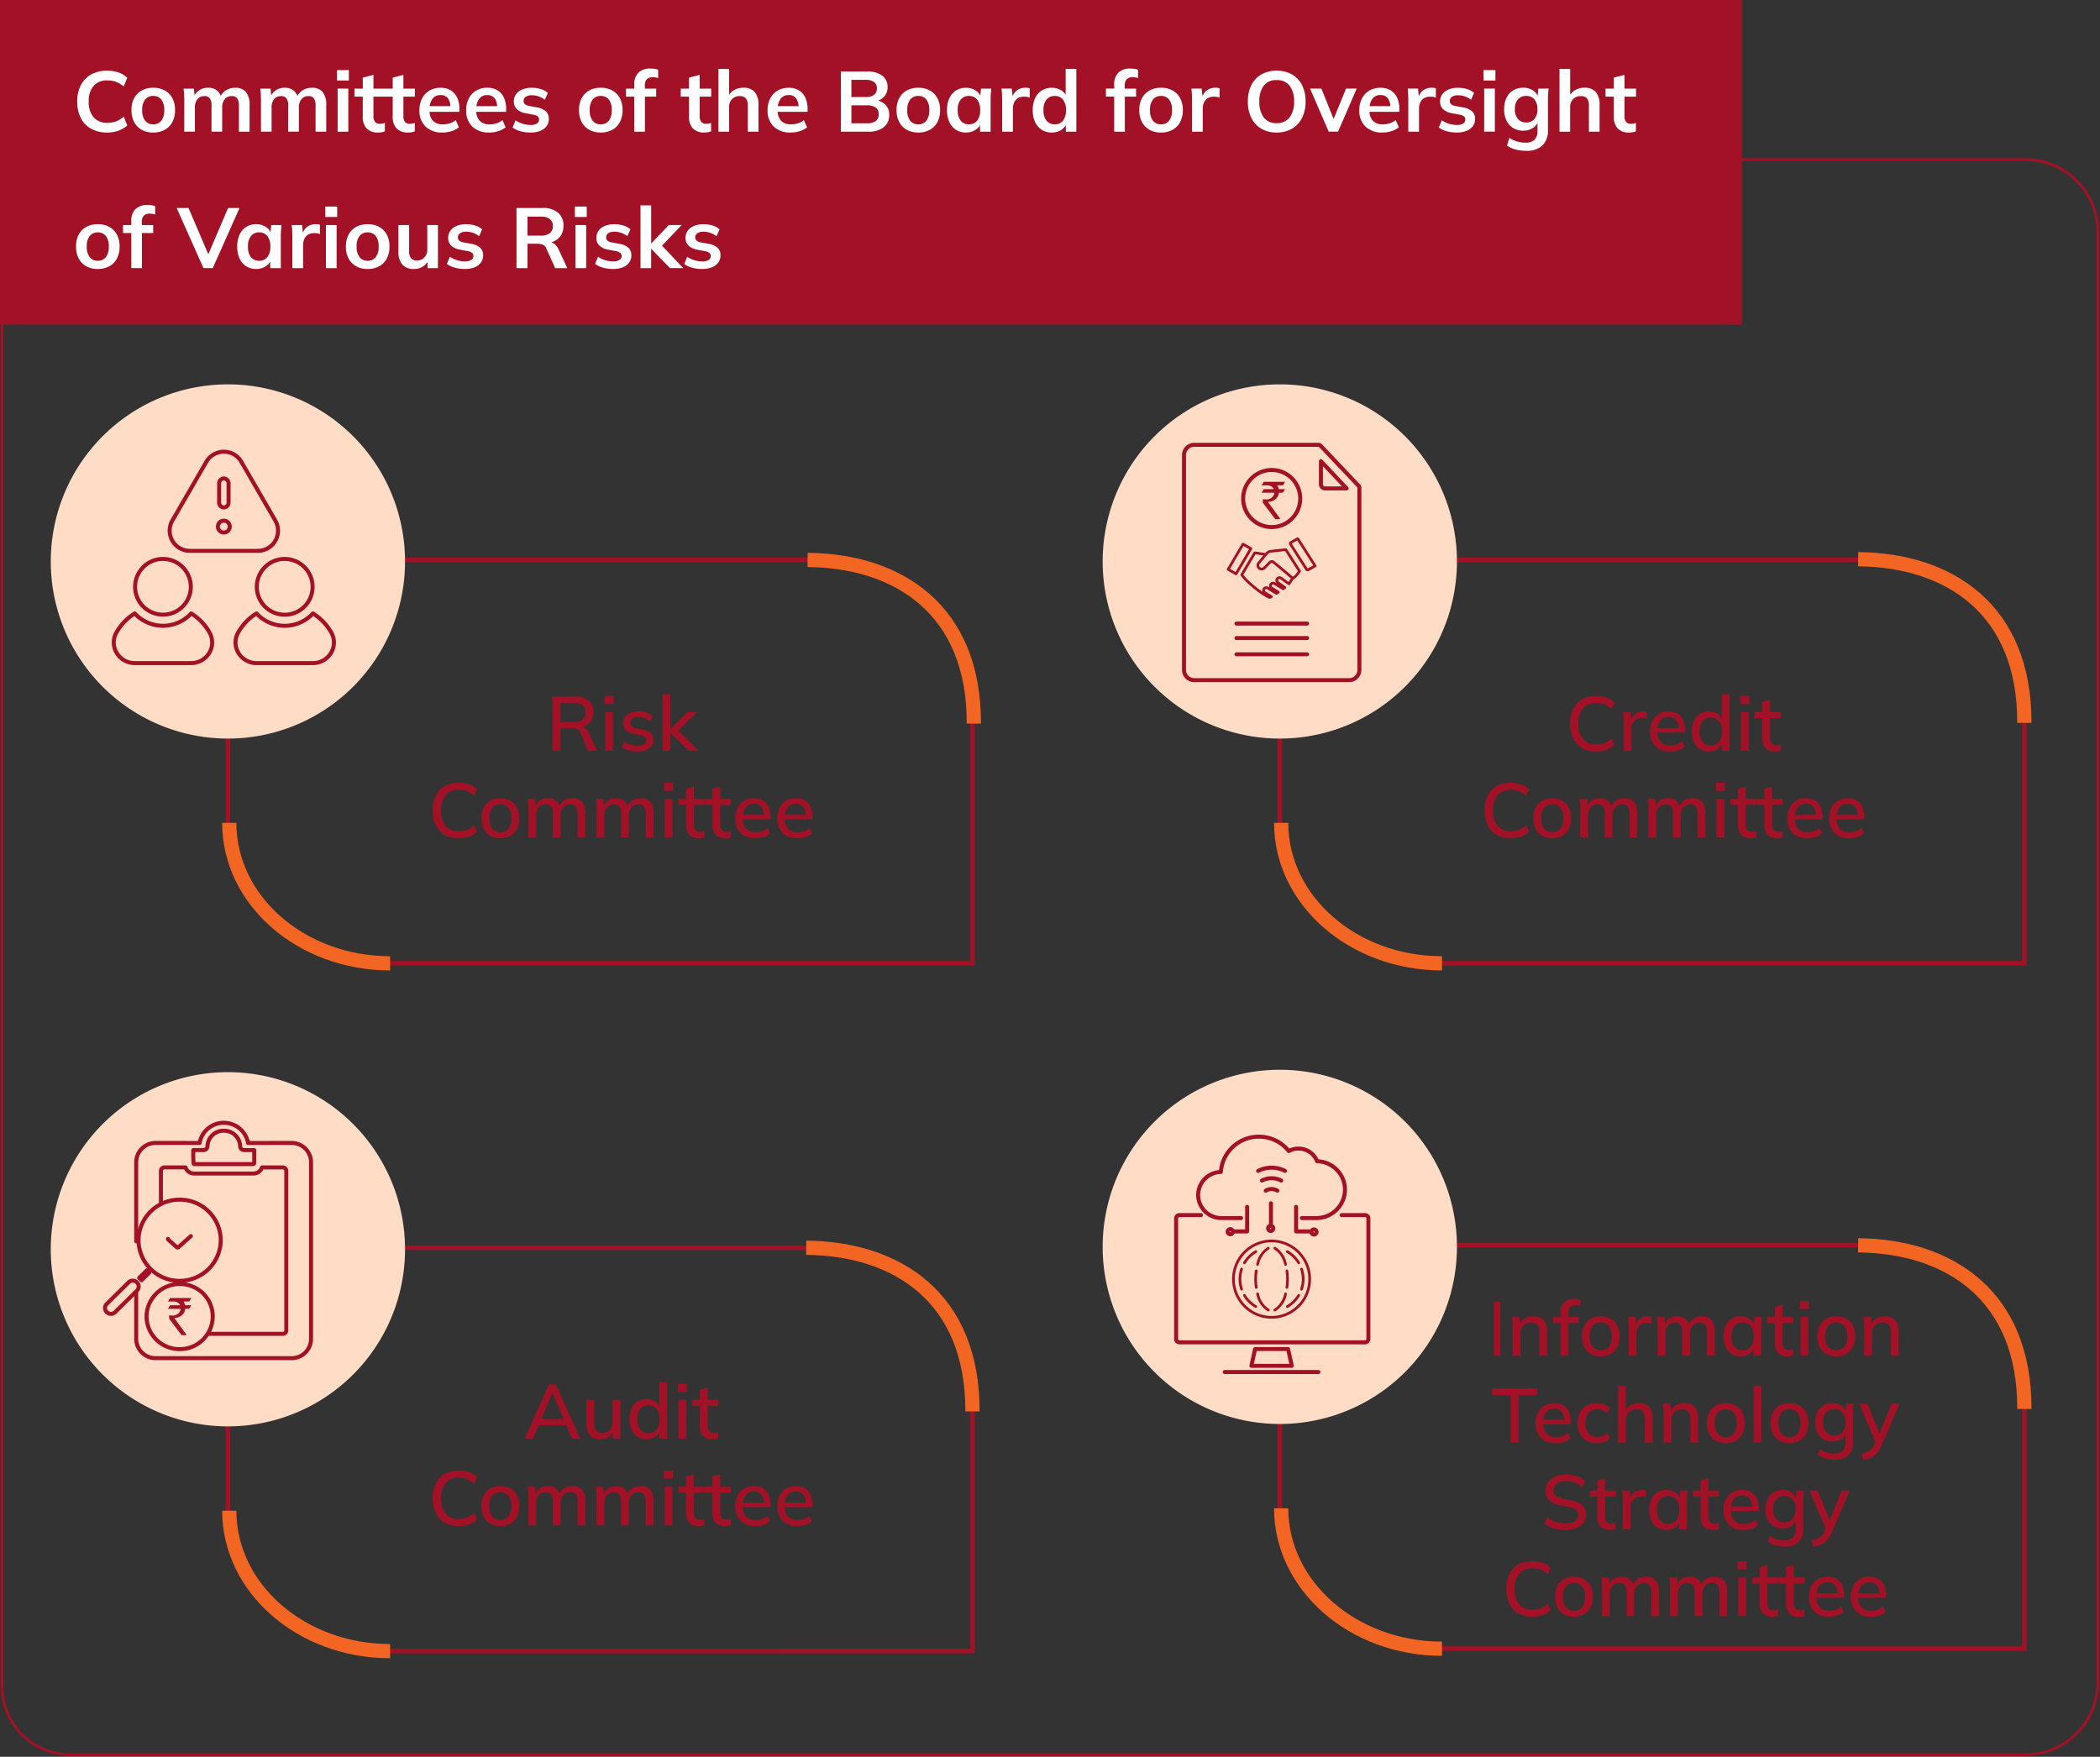
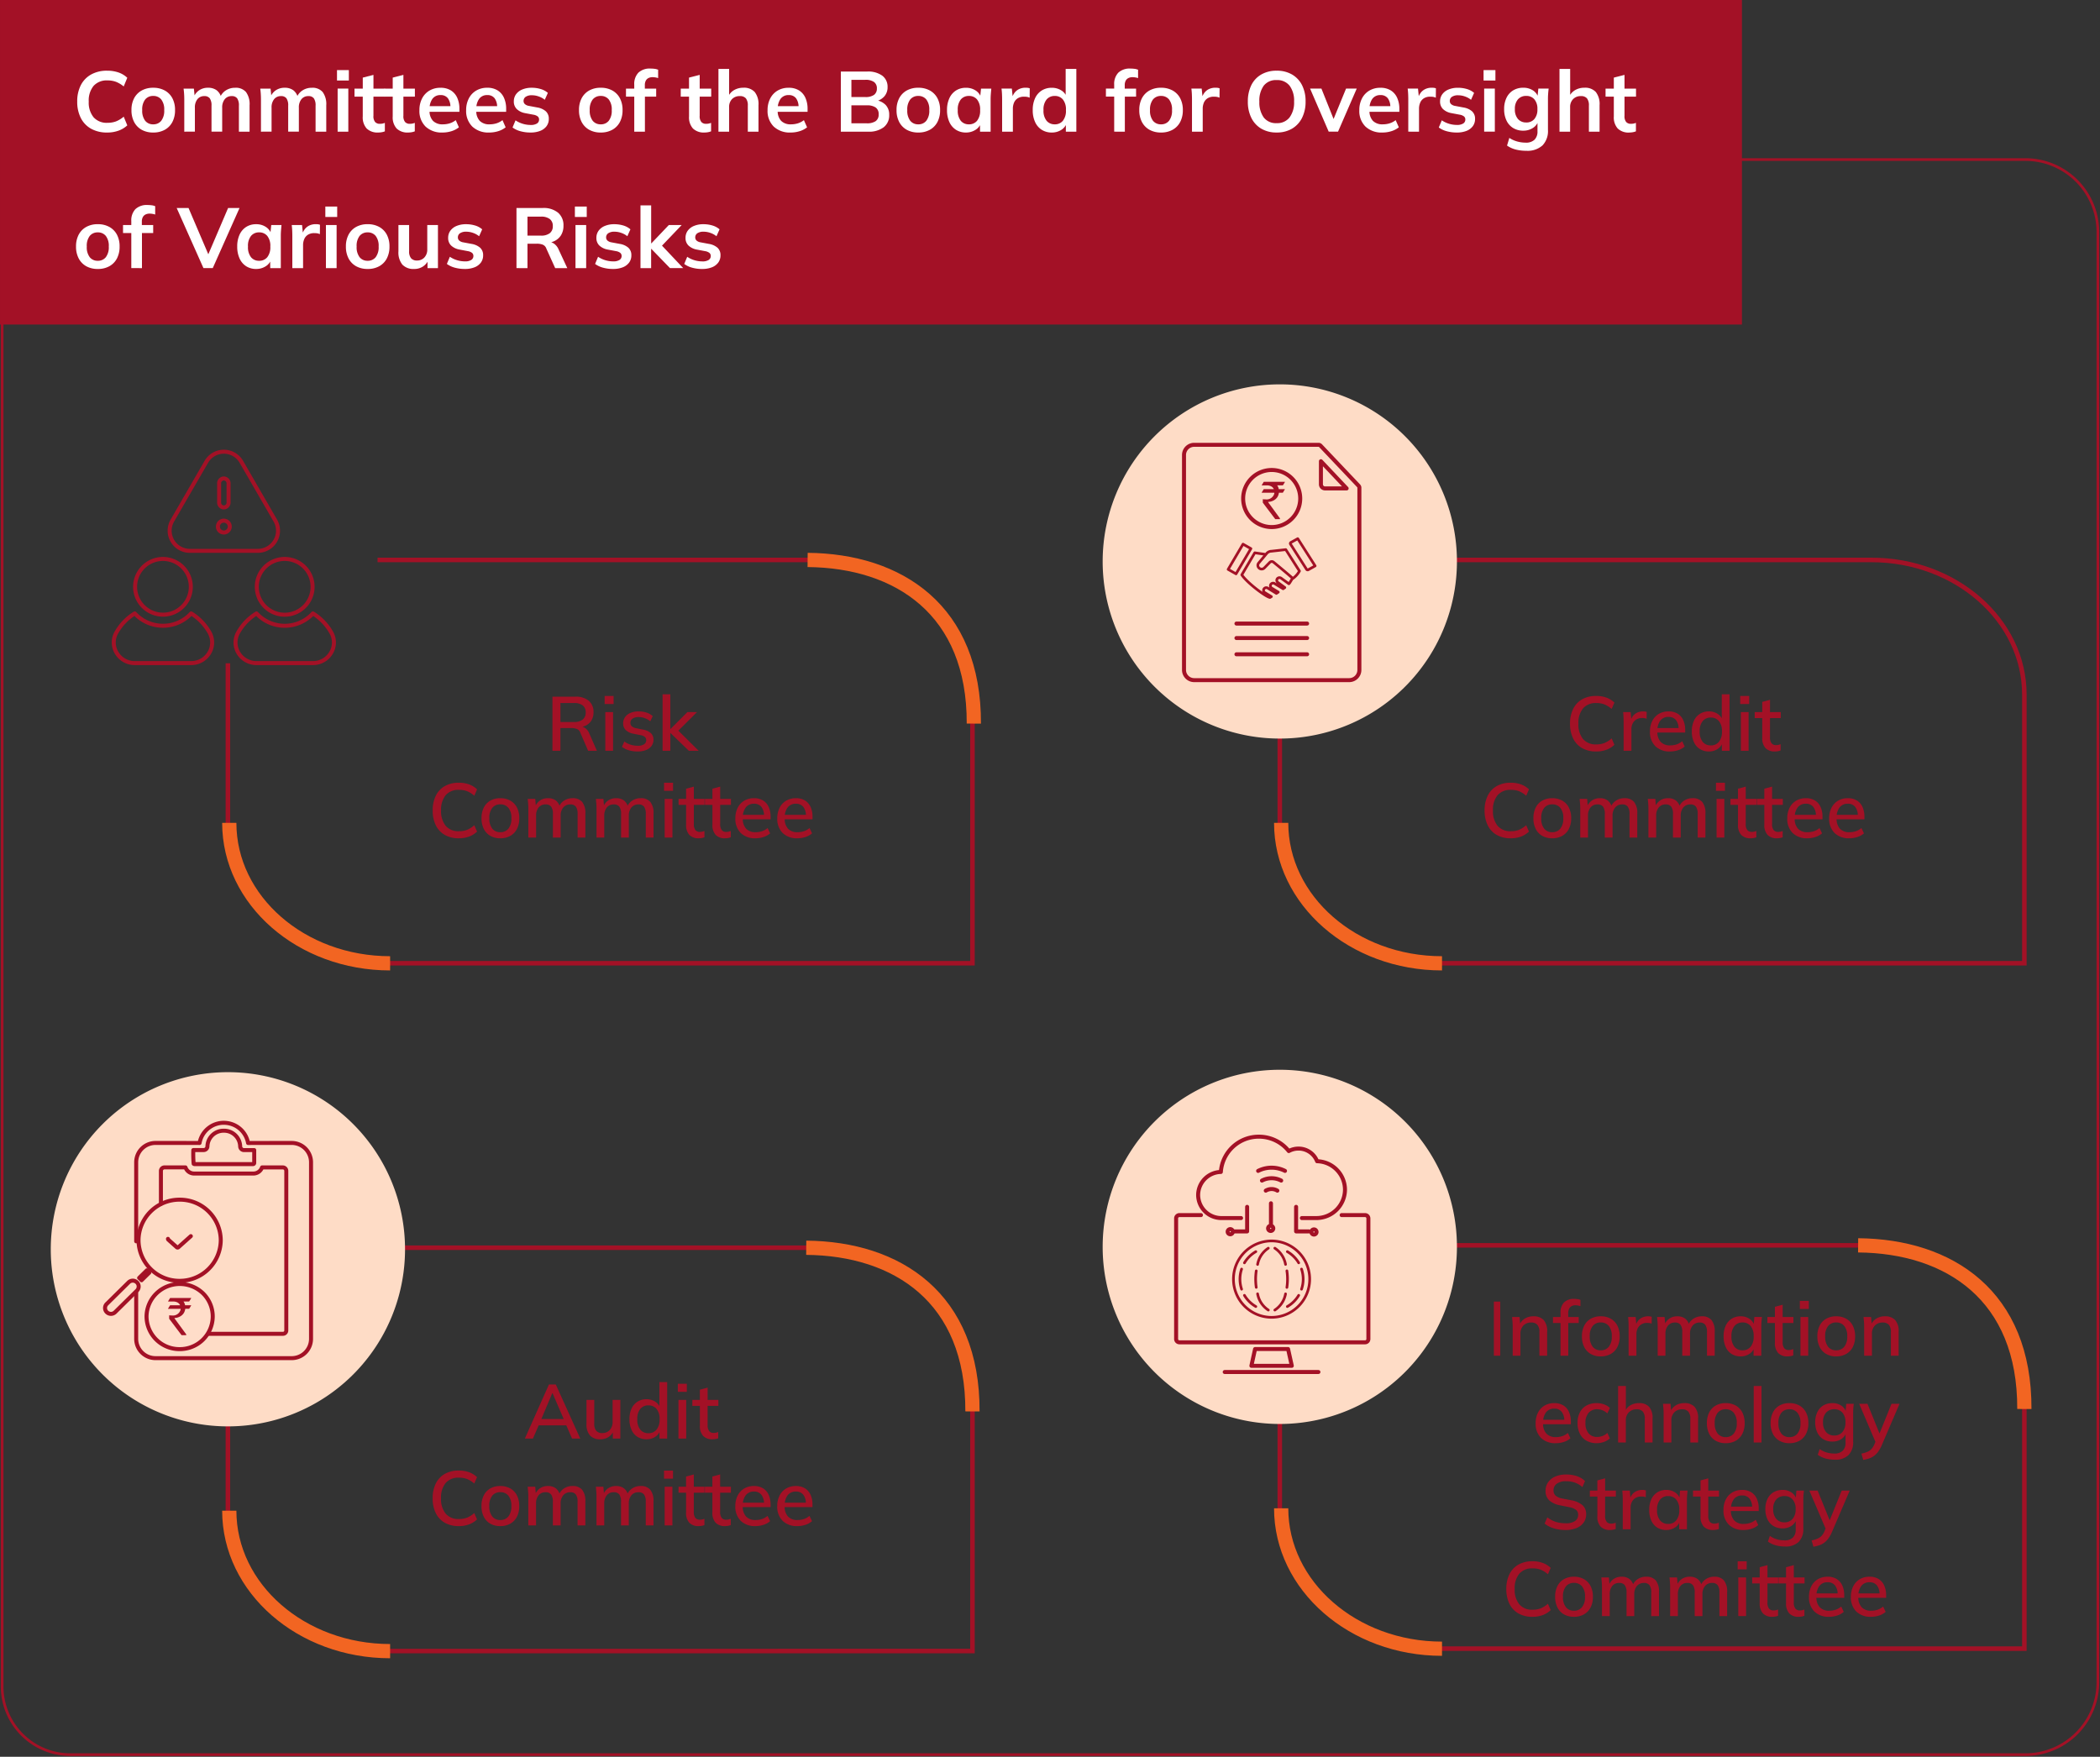
<svg xmlns="http://www.w3.org/2000/svg" width="393.279" height="329.055">
  <rect width="100%" height="100%" fill="#333333" stroke="none" />
  <g data-name="Group 153204">
    <g data-name="Group 153202">
      <path data-name="Path 5660" d="M.001 60.786h326.223V0H.001Z" fill="#a31126" />
      <path data-name="Path 5661" d="M.4 34.3v281.578a12.778 12.778 0 0 0 12.778 12.778H379.3a13.583 13.583 0 0 0 13.583-13.583V43.468A13.584 13.584 0 0 0 379.3 29.885h-99.194" fill="none" stroke="#a31126" stroke-linecap="round" stroke-width=".5" />
      <path data-name="Path 5662" d="M.001 329.055H393.28V.001H.001Z" fill="none" />
      <path data-name="Path 5726" d="M20.068 24.822a6.012 6.012 0 0 1-3.01-.71 4.776 4.776 0 0 1-1.925-2.013 6.63 6.63 0 0 1-.671-3.075 6.581 6.581 0 0 1 .671-3.067 4.787 4.787 0 0 1 1.925-2 6.012 6.012 0 0 1 3.01-.715 6.378 6.378 0 0 1 2.132.335 4.518 4.518 0 0 1 1.637.99l-.67 1.625a5.375 5.375 0 0 0-1.445-.866 4.461 4.461 0 0 0-1.59-.263 3.286 3.286 0 0 0-2.611 1.029 4.31 4.31 0 0 0-.9 2.931 4.342 4.342 0 0 0 .9 2.939 3.273 3.273 0 0 0 2.611 1.039 4.461 4.461 0 0 0 1.59-.263 5.2 5.2 0 0 0 1.446-.886l.671 1.629a4.833 4.833 0 0 1-1.637.99 6.114 6.114 0 0 1-2.134.351Z" fill="#fff" />
      <path data-name="Path 5727" d="M28.694 24.822a4.335 4.335 0 0 1-2.156-.511 3.542 3.542 0 0 1-1.414-1.454 4.684 4.684 0 0 1-.503-2.236 4.637 4.637 0 0 1 .5-2.228 3.554 3.554 0 0 1 1.417-1.443 4.335 4.335 0 0 1 2.156-.511 4.381 4.381 0 0 1 2.164.511 3.541 3.541 0 0 1 1.422 1.443 4.637 4.637 0 0 1 .5 2.228 4.684 4.684 0 0 1-.5 2.236 3.528 3.528 0 0 1-1.422 1.454 4.381 4.381 0 0 1-2.164.511Zm0-1.533a1.863 1.863 0 0 0 1.5-.663 3.053 3.053 0 0 0 .559-2 3.019 3.019 0 0 0-.559-2 1.873 1.873 0 0 0-1.5-.655 1.873 1.873 0 0 0-1.5.655 3.019 3.019 0 0 0-.559 2 3.053 3.053 0 0 0 .559 2 1.863 1.863 0 0 0 1.5.663Zm5.817 1.373v-6.053q0-.5-.032-1.006t-.1-1.006h1.932l.16 1.6h-.19a2.745 2.745 0 0 1 1.03-1.297 2.911 2.911 0 0 1 1.653-.463 2.647 2.647 0 0 1 1.589.455 2.441 2.441 0 0 1 .886 1.414h-.256a2.813 2.813 0 0 1 1.1-1.366 3.13 3.13 0 0 1 1.757-.5 2.5 2.5 0 0 1 2.029.8 3.829 3.829 0 0 1 .671 2.492v4.93h-2v-4.855a2.327 2.327 0 0 0-.319-1.382 1.2 1.2 0 0 0-1.022-.423 1.6 1.6 0 0 0-1.31.583 2.4 2.4 0 0 0-.479 1.573v4.5h-2v-4.851a2.327 2.327 0 0 0-.319-1.382 1.2 1.2 0 0 0-1.022-.423 1.582 1.582 0 0 0-1.3.583 2.431 2.431 0 0 0-.471 1.573v4.5Zm14.36 0v-6.053q0-.5-.032-1.006t-.1-1.006h1.933l.16 1.6h-.191a2.745 2.745 0 0 1 1.03-1.297 2.911 2.911 0 0 1 1.653-.463 2.647 2.647 0 0 1 1.589.455 2.441 2.441 0 0 1 .886 1.414h-.256a2.813 2.813 0 0 1 1.1-1.366 3.13 3.13 0 0 1 1.757-.5 2.5 2.5 0 0 1 2.029.8 3.828 3.828 0 0 1 .671 2.492v4.93h-2v-4.855a2.327 2.327 0 0 0-.319-1.382 1.2 1.2 0 0 0-1.022-.423 1.6 1.6 0 0 0-1.31.583 2.4 2.4 0 0 0-.479 1.573v4.5h-2v-4.851a2.327 2.327 0 0 0-.319-1.382 1.2 1.2 0 0 0-1.022-.423 1.582 1.582 0 0 0-1.3.583 2.431 2.431 0 0 0-.471 1.573v4.5Zm14.36 0v-8.066h2v8.066Zm-.12-9.583V13.13h2.22v1.949Zm7.731 9.743a2.908 2.908 0 0 1-2.172-.751 3.1 3.1 0 0 1-.735-2.252v-3.721H66.39v-1.5h1.549v-2.06l2-.511v2.572h2.156v1.5h-2.159v3.592a1.679 1.679 0 0 0 .319 1.166 1.155 1.155 0 0 0 .879.335 2.427 2.427 0 0 0 .519-.048 2.976 2.976 0 0 0 .423-.128v1.583a2.813 2.813 0 0 1-.6.168 3.749 3.749 0 0 1-.63.055Z" fill="#fff" />
      <path data-name="Path 5728" d="M76.453 24.822a2.908 2.908 0 0 1-2.172-.751 3.1 3.1 0 0 1-.734-2.252v-3.722h-1.55v-1.5h1.55v-2.06l2-.511v2.572h2.152v1.5h-2.152v3.593a1.679 1.679 0 0 0 .319 1.166 1.155 1.155 0 0 0 .879.335 2.427 2.427 0 0 0 .515-.05 2.976 2.976 0 0 0 .423-.128v1.584a2.813 2.813 0 0 1-.6.168 3.749 3.749 0 0 1-.63.056Zm6.421 0a4.367 4.367 0 0 1-3.178-1.118 4.079 4.079 0 0 1-1.149-3.067 4.674 4.674 0 0 1 .5-2.2 3.642 3.642 0 0 1 1.382-1.47 3.971 3.971 0 0 1 2.068-.527 3.578 3.578 0 0 1 1.949.5 3.139 3.139 0 0 1 1.19 1.39 5.008 5.008 0 0 1 .401 2.083v.529h-5.878v-1.056h4.456l-.268.224a2.689 2.689 0 0 0-.471-1.709 1.643 1.643 0 0 0-1.366-.591 1.8 1.8 0 0 0-1.525.7 3.18 3.18 0 0 0-.538 1.967v.208a2.66 2.66 0 0 0 .647 1.957 2.473 2.473 0 0 0 1.829.647 4.364 4.364 0 0 0 1.286-.184 3.626 3.626 0 0 0 1.142-.6l.591 1.342a4.209 4.209 0 0 1-1.374.719 5.522 5.522 0 0 1-1.693.256Zm8.753 0a4.367 4.367 0 0 1-3.18-1.118 4.079 4.079 0 0 1-1.148-3.067 4.674 4.674 0 0 1 .5-2.2 3.642 3.642 0 0 1 1.382-1.47 3.971 3.971 0 0 1 2.066-.531 3.578 3.578 0 0 1 1.949.5 3.139 3.139 0 0 1 1.19 1.39 5.008 5.008 0 0 1 .404 2.087v.529h-5.878v-1.056h4.456l-.272.224a2.689 2.689 0 0 0-.471-1.709 1.643 1.643 0 0 0-1.366-.591 1.8 1.8 0 0 0-1.525.7 3.18 3.18 0 0 0-.534 1.967v.208a2.66 2.66 0 0 0 .647 1.957 2.473 2.473 0 0 0 1.829.647 4.364 4.364 0 0 0 1.286-.184 3.626 3.626 0 0 0 1.142-.6l.591 1.342a4.209 4.209 0 0 1-1.374.719 5.522 5.522 0 0 1-1.693.256Zm7.731 0a6.96 6.96 0 0 1-1.911-.248 4.386 4.386 0 0 1-1.462-.695l.562-1.337a4.871 4.871 0 0 0 1.342.639 5.076 5.076 0 0 0 1.485.224 2.1 2.1 0 0 0 1.19-.272.85.85 0 0 0 .391-.735.734.734 0 0 0-.248-.583 1.747 1.747 0 0 0-.791-.327l-1.6-.3a3.044 3.044 0 0 1-1.553-.775 1.938 1.938 0 0 1-.535-1.422 2.236 2.236 0 0 1 .407-1.326 2.692 2.692 0 0 1 1.166-.9 4.468 4.468 0 0 1 1.781-.327 5.781 5.781 0 0 1 1.685.24 3.532 3.532 0 0 1 1.334.719l-.575 1.294a3.777 3.777 0 0 0-1.134-.623 3.759 3.759 0 0 0-1.245-.226 2 2 0 0 0-1.214.3.917.917 0 0 0-.383.759.79.79 0 0 0 .232.583 1.471 1.471 0 0 0 .727.343l1.6.3a3.211 3.211 0 0 1 1.617.725 1.849 1.849 0 0 1 .551 1.414 2.224 2.224 0 0 1-.43 1.376 2.693 2.693 0 0 1-1.2.879 4.842 4.842 0 0 1-1.788.301Zm13.146 0a4.335 4.335 0 0 1-2.157-.511 3.542 3.542 0 0 1-1.414-1.454 4.684 4.684 0 0 1-.5-2.236 4.637 4.637 0 0 1 .5-2.228 3.554 3.554 0 0 1 1.414-1.446 4.335 4.335 0 0 1 2.156-.511 4.381 4.381 0 0 1 2.164.511 3.541 3.541 0 0 1 1.422 1.446 4.637 4.637 0 0 1 .5 2.228 4.684 4.684 0 0 1-.5 2.236 3.528 3.528 0 0 1-1.422 1.454 4.381 4.381 0 0 1-2.163.511Zm0-1.533a1.863 1.863 0 0 0 1.5-.663 3.053 3.053 0 0 0 .559-2 3.019 3.019 0 0 0-.559-2 1.873 1.873 0 0 0-1.5-.655 1.873 1.873 0 0 0-1.5.655 3.019 3.019 0 0 0-.559 2 3.053 3.053 0 0 0 .559 2 1.863 1.863 0 0 0 1.5.662Zm6.278 1.373v-6.565h-1.55v-1.5h2.108l-.559.511v-1.23a3.057 3.057 0 0 1 .775-2.268 3.105 3.105 0 0 1 2.276-.768 6.122 6.122 0 0 1 .743.048 2.384 2.384 0 0 1 .679.176v1.565a2.564 2.564 0 0 0-.5-.128 3.4 3.4 0 0 0-.559-.048 1.672 1.672 0 0 0-.743.16 1.158 1.158 0 0 0-.505.487 1.777 1.777 0 0 0-.184.871v.974l-.288-.351h2.412v1.5h-2.109v6.566Zm13.165.16a2.908 2.908 0 0 1-2.172-.751 3.1 3.1 0 0 1-.735-2.252v-3.722h-1.553v-1.5h1.549v-2.06l2-.511v2.572h2.156v1.5h-2.159v3.593a1.679 1.679 0 0 0 .319 1.166 1.155 1.155 0 0 0 .879.335 2.427 2.427 0 0 0 .516-.05 2.976 2.976 0 0 0 .423-.128v1.584a2.813 2.813 0 0 1-.6.168 3.749 3.749 0 0 1-.623.056Zm2.6-.16V12.906h2v5.3h-.224a2.73 2.73 0 0 1 1.134-1.318 3.375 3.375 0 0 1 1.757-.455 2.689 2.689 0 0 1 2.133.809 3.652 3.652 0 0 1 .7 2.452v4.968h-2V19.79a2.1 2.1 0 0 0-.359-1.366 1.419 1.419 0 0 0-1.142-.423 1.945 1.945 0 0 0-1.462.567 2.073 2.073 0 0 0-.537 1.51v4.584Zm13.529.16a4.367 4.367 0 0 1-3.179-1.118 4.079 4.079 0 0 1-1.15-3.067 4.674 4.674 0 0 1 .5-2.2 3.642 3.642 0 0 1 1.382-1.47 3.971 3.971 0 0 1 2.068-.527 3.578 3.578 0 0 1 1.949.5 3.139 3.139 0 0 1 1.19 1.39 5.008 5.008 0 0 1 .402 2.083v.529h-5.878v-1.056h4.457l-.27.224a2.689 2.689 0 0 0-.471-1.709 1.643 1.643 0 0 0-1.366-.591 1.8 1.8 0 0 0-1.525.7 3.18 3.18 0 0 0-.538 1.967v.208a2.66 2.66 0 0 0 .648 1.957 2.473 2.473 0 0 0 1.829.647 4.364 4.364 0 0 0 1.286-.184 3.626 3.626 0 0 0 1.142-.6l.595 1.342a4.21 4.21 0 0 1-1.374.719 5.522 5.522 0 0 1-1.697.256Zm9.392-.16V13.401h4.936a4.5 4.5 0 0 1 2.827.775 2.575 2.575 0 0 1 .99 2.148 2.547 2.547 0 0 1-.607 1.725 3.007 3.007 0 0 1-1.677.942v-.24a3.164 3.164 0 0 1 1.91.891 2.6 2.6 0 0 1 .679 1.877 2.8 2.8 0 0 1-1.04 2.323 4.545 4.545 0 0 1-2.891.823Zm1.979-1.565h2.907a2.845 2.845 0 0 0 1.613-.391 1.442 1.442 0 0 0 .58-1.287 1.46 1.46 0 0 0-.575-1.3 2.845 2.845 0 0 0-1.613-.391h-2.912Zm0-4.92h2.6a2.7 2.7 0 0 0 1.637-.407 1.421 1.421 0 0 0 .535-1.206 1.421 1.421 0 0 0-.535-1.206 2.7 2.7 0 0 0-1.637-.408h-2.6Zm12.524 6.645a4.335 4.335 0 0 1-2.156-.511 3.542 3.542 0 0 1-1.414-1.454 4.684 4.684 0 0 1-.5-2.236 4.637 4.637 0 0 1 .5-2.228 3.554 3.554 0 0 1 1.414-1.446 4.335 4.335 0 0 1 2.156-.511 4.381 4.381 0 0 1 2.164.511 3.541 3.541 0 0 1 1.422 1.446 4.637 4.637 0 0 1 .5 2.228 4.684 4.684 0 0 1-.5 2.236 3.528 3.528 0 0 1-1.422 1.454 4.381 4.381 0 0 1-2.164.511Zm0-1.533a1.864 1.864 0 0 0 1.5-.663 3.053 3.053 0 0 0 .559-2 3.019 3.019 0 0 0-.559-2 1.873 1.873 0 0 0-1.5-.655 1.873 1.873 0 0 0-1.5.655 3.019 3.019 0 0 0-.559 2 3.053 3.053 0 0 0 .559 2 1.863 1.863 0 0 0 1.5.662Zm8.929 1.533a3.4 3.4 0 0 1-1.853-.5 3.36 3.36 0 0 1-1.246-1.446 5.212 5.212 0 0 1-.447-2.252 5.159 5.159 0 0 1 .447-2.244 3.368 3.368 0 0 1 1.246-1.438 3.4 3.4 0 0 1 1.853-.5 3.225 3.225 0 0 1 1.8.5 2.4 2.4 0 0 1 1.03 1.35h-.183l.176-1.693h1.924q-.048.5-.088 1.006t-.04 1.006v6.051h-1.981l-.016-1.661h.192a2.357 2.357 0 0 1-1.038 1.326 3.246 3.246 0 0 1-1.776.495Zm.559-1.533a1.911 1.911 0 0 0 1.517-.663 2.993 2.993 0 0 0 .575-2 2.96 2.96 0 0 0-.575-2 1.921 1.921 0 0 0-1.517-.655 1.921 1.921 0 0 0-1.517.655 2.96 2.96 0 0 0-.575 2 3.022 3.022 0 0 0 .567 2 1.9 1.9 0 0 0 1.525.662Zm6.213 1.374v-6.007q0-.511-.024-1.038t-.088-1.022h1.933l.224 2.2h-.319a3.414 3.414 0 0 1 .535-1.326 2.346 2.346 0 0 1 .918-.783 2.741 2.741 0 0 1 1.182-.256 3.575 3.575 0 0 1 .463.024 1.7 1.7 0 0 1 .351.088l-.016 1.757a2.227 2.227 0 0 0-.519-.16 3.744 3.744 0 0 0-.535-.032 2.185 2.185 0 0 0-1.158.288 1.768 1.768 0 0 0-.7.8 2.8 2.8 0 0 0-.232 1.166v4.3Zm9.3.16a3.442 3.442 0 0 1-1.861-.5 3.341 3.341 0 0 1-1.254-1.446 5.213 5.213 0 0 1-.45-2.256 5.159 5.159 0 0 1 .447-2.244 3.35 3.35 0 0 1 1.254-1.435 3.442 3.442 0 0 1 1.861-.5 3.274 3.274 0 0 1 1.781.487 2.332 2.332 0 0 1 1.03 1.313h-.208v-5.336h2v11.756h-1.965v-1.709h.192a2.4 2.4 0 0 1-1.03 1.366 3.225 3.225 0 0 1-1.8.503Zm.559-1.533a1.911 1.911 0 0 0 1.517-.663 2.993 2.993 0 0 0 .575-2 2.96 2.96 0 0 0-.575-2 1.921 1.921 0 0 0-1.517-.655 1.945 1.945 0 0 0-1.525.655 2.932 2.932 0 0 0-.583 2 2.964 2.964 0 0 0 .583 2 1.934 1.934 0 0 0 1.522.661Zm11.13 1.372v-6.565h-1.549v-1.5h2.108l-.559.511v-1.23a3.057 3.057 0 0 1 .775-2.268 3.105 3.105 0 0 1 2.276-.767 6.121 6.121 0 0 1 .743.048 2.385 2.385 0 0 1 .679.176v1.565a2.565 2.565 0 0 0-.5-.128 3.4 3.4 0 0 0-.559-.048 1.672 1.672 0 0 0-.743.16 1.158 1.158 0 0 0-.511.487 1.776 1.776 0 0 0-.184.871v.974l-.288-.351h2.412v1.5h-2.104v6.565Zm8.769.16a4.335 4.335 0 0 1-2.156-.511 3.542 3.542 0 0 1-1.414-1.454 4.684 4.684 0 0 1-.5-2.236 4.637 4.637 0 0 1 .5-2.228 3.554 3.554 0 0 1 1.414-1.446 4.335 4.335 0 0 1 2.156-.511 4.381 4.381 0 0 1 2.164.511 3.54 3.54 0 0 1 1.422 1.446 4.637 4.637 0 0 1 .5 2.228 4.684 4.684 0 0 1-.5 2.236 3.528 3.528 0 0 1-1.422 1.454 4.381 4.381 0 0 1-2.164.511Zm0-1.533a1.864 1.864 0 0 0 1.5-.663 3.053 3.053 0 0 0 .559-2 3.019 3.019 0 0 0-.559-2 1.873 1.873 0 0 0-1.5-.655 1.873 1.873 0 0 0-1.5.655 3.019 3.019 0 0 0-.559 2 3.053 3.053 0 0 0 .559 2 1.864 1.864 0 0 0 1.5.662Zm5.8 1.374v-6.007q0-.511-.024-1.038t-.088-1.022h1.929l.224 2.2h-.319a3.415 3.415 0 0 1 .535-1.326 2.347 2.347 0 0 1 .918-.783 2.741 2.741 0 0 1 1.182-.256 3.574 3.574 0 0 1 .463.024 1.7 1.7 0 0 1 .351.088l-.016 1.757a2.228 2.228 0 0 0-.519-.16 3.744 3.744 0 0 0-.535-.032 2.185 2.185 0 0 0-1.158.288 1.768 1.768 0 0 0-.7.8 2.8 2.8 0 0 0-.232 1.166v4.3Zm10.462-5.638a6.784 6.784 0 0 1 .647-3.067 4.706 4.706 0 0 1 1.861-2 5.622 5.622 0 0 1 2.889-.716 5.59 5.59 0 0 1 2.875.711 4.809 4.809 0 0 1 1.877 2 6.609 6.609 0 0 1 .663 3.051 6.7 6.7 0 0 1-.663 3.075 4.85 4.85 0 0 1-1.877 2.021 5.541 5.541 0 0 1-2.875.719 5.53 5.53 0 0 1-2.883-.719 4.814 4.814 0 0 1-1.859-2.018 6.727 6.727 0 0 1-.657-3.059Zm2.156 0a4.805 4.805 0 0 0 .815 2.971 2.86 2.86 0 0 0 2.428 1.07 2.9 2.9 0 0 0 2.412-1.07 4.674 4.674 0 0 0 .847-2.971 4.665 4.665 0 0 0-.839-2.971 2.91 2.91 0 0 0-2.42-1.054 2.878 2.878 0 0 0-2.428 1.054 4.763 4.763 0 0 0-.816 2.969Zm12.985 5.637-3.486-8.066h2.124l2.524 6.309h-.5l2.588-6.309h2l-3.5 8.066Zm10.063.16a4.367 4.367 0 0 1-3.179-1.118 4.079 4.079 0 0 1-1.15-3.067 4.674 4.674 0 0 1 .5-2.2 3.642 3.642 0 0 1 1.382-1.47 3.971 3.971 0 0 1 2.069-.527 3.578 3.578 0 0 1 1.949.5 3.139 3.139 0 0 1 1.19 1.39 5.008 5.008 0 0 1 .407 2.092v.52h-5.878v-1.056h4.456l-.272.224a2.689 2.689 0 0 0-.471-1.709 1.643 1.643 0 0 0-1.366-.591 1.8 1.8 0 0 0-1.525.7 3.18 3.18 0 0 0-.535 1.965v.21a2.66 2.66 0 0 0 .647 1.957 2.473 2.473 0 0 0 1.827.646 4.364 4.364 0 0 0 1.286-.184 3.626 3.626 0 0 0 1.142-.6l.591 1.342a4.209 4.209 0 0 1-1.374.719 5.522 5.522 0 0 1-1.697.257Zm4.84-.16v-6.006q0-.511-.024-1.038t-.088-1.022h1.933l.224 2.2h-.319a3.414 3.414 0 0 1 .535-1.326 2.346 2.346 0 0 1 .918-.783 2.741 2.741 0 0 1 1.182-.256 3.574 3.574 0 0 1 .463.024 1.7 1.7 0 0 1 .351.088l-.016 1.757a2.227 2.227 0 0 0-.519-.16 3.744 3.744 0 0 0-.535-.032 2.185 2.185 0 0 0-1.158.288 1.769 1.769 0 0 0-.7.8 2.8 2.8 0 0 0-.236 1.169v4.3Zm9.089.16a6.96 6.96 0 0 1-1.909-.248 4.386 4.386 0 0 1-1.462-.695l.559-1.342a4.871 4.871 0 0 0 1.342.639 5.076 5.076 0 0 0 1.485.224 2.1 2.1 0 0 0 1.19-.272.85.85 0 0 0 .391-.735.734.734 0 0 0-.248-.583 1.747 1.747 0 0 0-.791-.327l-1.6-.3a3.044 3.044 0 0 1-1.557-.767 1.938 1.938 0 0 1-.535-1.422 2.236 2.236 0 0 1 .407-1.326 2.692 2.692 0 0 1 1.166-.9 4.468 4.468 0 0 1 1.781-.327 5.781 5.781 0 0 1 1.685.24 3.532 3.532 0 0 1 1.334.719l-.575 1.294a3.778 3.778 0 0 0-1.134-.623 3.76 3.76 0 0 0-1.246-.224 2 2 0 0 0-1.214.3.917.917 0 0 0-.383.759.791.791 0 0 0 .232.583 1.471 1.471 0 0 0 .727.343l1.6.3a3.212 3.212 0 0 1 1.621.727 1.849 1.849 0 0 1 .551 1.414 2.224 2.224 0 0 1-.431 1.374 2.693 2.693 0 0 1-1.2.879 4.842 4.842 0 0 1-1.787.296Zm5.122-.16v-8.066h2v8.066Zm-.112-9.584V13.13h2.22v1.949Zm8.023 13.164a7.878 7.878 0 0 1-2.021-.24 4.977 4.977 0 0 1-1.605-.735l.431-1.438a5.117 5.117 0 0 0 .958.5 5.6 5.6 0 0 0 1.022.288 5.97 5.97 0 0 0 1.07.1 2.269 2.269 0 0 0 1.669-.551 2.129 2.129 0 0 0 .551-1.573v-1.944h.16a2.366 2.366 0 0 1-1.03 1.326 3.235 3.235 0 0 1-1.781.5 3.59 3.59 0 0 1-1.893-.487 3.271 3.271 0 0 1-1.254-1.4 4.8 4.8 0 0 1-.446-2.146 4.751 4.751 0 0 1 .447-2.132 3.281 3.281 0 0 1 1.254-1.39 3.59 3.59 0 0 1 1.893-.487 3.224 3.224 0 0 1 1.781.487 2.349 2.349 0 0 1 1.014 1.322l-.144-.1.16-1.549h1.933q-.064.5-.1 1.006t-.032 1.006v5.737a3.854 3.854 0 0 1-1.03 2.9 4.159 4.159 0 0 1-3.007 1Zm-.032-5.3a1.926 1.926 0 0 0 1.525-.647 2.712 2.712 0 0 0 .567-1.853 2.681 2.681 0 0 0-.567-1.837 1.937 1.937 0 0 0-1.525-.639 1.981 1.981 0 0 0-1.549.639 2.656 2.656 0 0 0-.576 1.837 2.687 2.687 0 0 0 .575 1.845 1.969 1.969 0 0 0 1.55.65Zm6.229 1.725V12.906h2v5.3h-.224a2.73 2.73 0 0 1 1.134-1.318 3.375 3.375 0 0 1 1.757-.455 2.689 2.689 0 0 1 2.14.807 3.652 3.652 0 0 1 .7 2.452v4.97h-2V19.79a2.1 2.1 0 0 0-.359-1.366 1.419 1.419 0 0 0-1.142-.423 1.945 1.945 0 0 0-1.462.567 2.073 2.073 0 0 0-.552 1.51v4.584Zm13.082.16a2.908 2.908 0 0 1-2.172-.751 3.1 3.1 0 0 1-.735-2.252v-3.727h-1.549v-1.5h1.549v-2.06l2-.511v2.572h2.156v1.5h-2.156v3.593a1.679 1.679 0 0 0 .319 1.166 1.155 1.155 0 0 0 .879.335 2.427 2.427 0 0 0 .519-.05 2.977 2.977 0 0 0 .423-.128v1.584a2.813 2.813 0 0 1-.6.168 3.75 3.75 0 0 1-.633.056Z" fill="#fff" />
      <path data-name="Path 5729" d="M18.312 50.379a4.335 4.335 0 0 1-2.156-.511 3.542 3.542 0 0 1-1.414-1.454 4.684 4.684 0 0 1-.503-2.236 4.637 4.637 0 0 1 .5-2.228 3.554 3.554 0 0 1 1.417-1.446 4.335 4.335 0 0 1 2.156-.511 4.381 4.381 0 0 1 2.164.511 3.541 3.541 0 0 1 1.422 1.446 4.637 4.637 0 0 1 .5 2.228 4.684 4.684 0 0 1-.5 2.236 3.528 3.528 0 0 1-1.422 1.454 4.381 4.381 0 0 1-2.164.511Zm0-1.533a1.863 1.863 0 0 0 1.5-.663 3.053 3.053 0 0 0 .559-2 3.019 3.019 0 0 0-.559-2 1.873 1.873 0 0 0-1.5-.655 1.873 1.873 0 0 0-1.5.655 3.019 3.019 0 0 0-.559 2 3.053 3.053 0 0 0 .559 2 1.863 1.863 0 0 0 1.5.662Zm6.277 1.373v-6.565H23.04v-1.5h2.108l-.559.511v-1.23a3.057 3.057 0 0 1 .775-2.268 3.105 3.105 0 0 1 2.276-.768 6.122 6.122 0 0 1 .743.048 2.385 2.385 0 0 1 .679.176v1.565a2.564 2.564 0 0 0-.5-.128 3.4 3.4 0 0 0-.559-.048 1.672 1.672 0 0 0-.743.16 1.158 1.158 0 0 0-.511.487 1.777 1.777 0 0 0-.184.871v.974l-.288-.351h2.412v1.5h-2.103v6.566Zm13.513 0-5.015-11.261h2.22l4.041 9.456h-.671l4.042-9.456h2.14l-5.016 11.261Z" fill="#fff" />
      <path data-name="Path 5730" d="M47.973 50.379a3.4 3.4 0 0 1-1.853-.5 3.36 3.36 0 0 1-1.246-1.449 5.213 5.213 0 0 1-.447-2.252 5.159 5.159 0 0 1 .447-2.244 3.368 3.368 0 0 1 1.243-1.438 3.4 3.4 0 0 1 1.853-.5 3.225 3.225 0 0 1 1.8.5 2.4 2.4 0 0 1 1.03 1.35h-.176l.176-1.693h1.917q-.048.5-.088 1.006t-.04 1.006v6.058h-1.981l-.015-1.665h.192a2.357 2.357 0 0 1-1.039 1.326 3.246 3.246 0 0 1-1.773.495Zm.559-1.533a1.911 1.911 0 0 0 1.517-.663 2.993 2.993 0 0 0 .575-2 2.96 2.96 0 0 0-.575-2 1.921 1.921 0 0 0-1.517-.66 1.921 1.921 0 0 0-1.515.658 2.96 2.96 0 0 0-.575 2 3.022 3.022 0 0 0 .567 2 1.9 1.9 0 0 0 1.523.664Zm6.213 1.377v-6.01q0-.511-.024-1.038t-.087-1.022h1.933l.224 2.2h-.319a3.414 3.414 0 0 1 .535-1.326 2.346 2.346 0 0 1 .918-.783 2.741 2.741 0 0 1 1.182-.256 3.574 3.574 0 0 1 .463.024 1.7 1.7 0 0 1 .351.088l-.016 1.757a2.227 2.227 0 0 0-.519-.16 3.744 3.744 0 0 0-.535-.032 2.185 2.185 0 0 0-1.158.288 1.768 1.768 0 0 0-.7.8 2.8 2.8 0 0 0-.235 1.17v4.3Zm6.293 0v-8.07h2v8.07Zm-.111-9.588v-1.948h2.22v1.949Zm7.923 9.743a4.335 4.335 0 0 1-2.156-.511 3.542 3.542 0 0 1-1.414-1.454 4.684 4.684 0 0 1-.5-2.236 4.637 4.637 0 0 1 .5-2.228 3.554 3.554 0 0 1 1.414-1.446 4.335 4.335 0 0 1 2.156-.511 4.381 4.381 0 0 1 2.167.512 3.541 3.541 0 0 1 1.422 1.446 4.637 4.637 0 0 1 .5 2.228 4.684 4.684 0 0 1-.5 2.236 3.528 3.528 0 0 1-1.422 1.454 4.381 4.381 0 0 1-2.167.511Zm0-1.533a1.863 1.863 0 0 0 1.5-.663 3.053 3.053 0 0 0 .559-2 3.019 3.019 0 0 0-.559-2 1.873 1.873 0 0 0-1.5-.655 1.873 1.873 0 0 0-1.5.655 3.019 3.019 0 0 0-.559 2 3.053 3.053 0 0 0 .559 2 1.863 1.863 0 0 0 1.5.663Zm8.721 1.533a2.841 2.841 0 0 1-2.22-.815 3.628 3.628 0 0 1-.734-2.491v-4.919h2v4.9a1.977 1.977 0 0 0 .367 1.318 1.4 1.4 0 0 0 1.118.423 1.8 1.8 0 0 0 1.377-.571 2.138 2.138 0 0 0 .538-1.518v-4.552h2v8.07h-1.955v-1.649h.224a2.833 2.833 0 0 1-1.062 1.334 2.922 2.922 0 0 1-1.653.471Zm9.488 0a6.96 6.96 0 0 1-1.909-.248 4.386 4.386 0 0 1-1.462-.695l.559-1.342a4.871 4.871 0 0 0 1.342.639 5.076 5.076 0 0 0 1.485.224 2.1 2.1 0 0 0 1.19-.272.85.85 0 0 0 .391-.735.734.734 0 0 0-.248-.583 1.747 1.747 0 0 0-.791-.327l-1.599-.302a3.044 3.044 0 0 1-1.554-.767 1.938 1.938 0 0 1-.535-1.422 2.236 2.236 0 0 1 .407-1.325 2.692 2.692 0 0 1 1.166-.9 4.468 4.468 0 0 1 1.781-.327 5.781 5.781 0 0 1 1.685.24 3.532 3.532 0 0 1 1.334.719l-.575 1.294a3.777 3.777 0 0 0-1.134-.626 3.759 3.759 0 0 0-1.246-.224 2 2 0 0 0-1.214.3.917.917 0 0 0-.383.759.79.79 0 0 0 .232.583 1.471 1.471 0 0 0 .727.343l1.6.3a3.211 3.211 0 0 1 1.621.727 1.849 1.849 0 0 1 .548 1.412 2.224 2.224 0 0 1-.431 1.374 2.693 2.693 0 0 1-1.2.879 4.842 4.842 0 0 1-1.787.303Zm9.664-.16v-11.26h4.92a4.245 4.245 0 0 1 2.867.879 3.061 3.061 0 0 1 1.014 2.444 3.3 3.3 0 0 1-.455 1.773 2.936 2.936 0 0 1-1.3 1.126 4.72 4.72 0 0 1-2 .391l.224-.3h.543a2.11 2.11 0 0 1 1.2.351 2.526 2.526 0 0 1 .861 1.067l1.645 3.534h-2.268l-1.657-3.662a1.213 1.213 0 0 0-.683-.738 3.042 3.042 0 0 0-1.094-.176h-1.757v4.576Zm2.06-6.085h2.524a2.592 2.592 0 0 0 1.653-.455 1.609 1.609 0 0 0 .567-1.334 1.586 1.586 0 0 0-.567-1.321 2.625 2.625 0 0 0-1.653-.447h-2.524Zm8.992 6.09v-8.07h2v8.07Zm-.112-9.584v-1.952h2.22v1.949Zm7.154 9.74a6.96 6.96 0 0 1-1.909-.248 4.386 4.386 0 0 1-1.462-.695l.559-1.342a4.871 4.871 0 0 0 1.342.639 5.076 5.076 0 0 0 1.485.224 2.1 2.1 0 0 0 1.19-.272.85.85 0 0 0 .391-.735.734.734 0 0 0-.248-.583 1.747 1.747 0 0 0-.791-.327l-1.6-.3a3.044 3.044 0 0 1-1.55-.77 1.938 1.938 0 0 1-.535-1.422 2.236 2.236 0 0 1 .407-1.325 2.692 2.692 0 0 1 1.166-.9 4.468 4.468 0 0 1 1.781-.327 5.781 5.781 0 0 1 1.685.24 3.533 3.533 0 0 1 1.334.719l-.575 1.29a3.777 3.777 0 0 0-1.134-.622 3.759 3.759 0 0 0-1.246-.224 2 2 0 0 0-1.214.3.917.917 0 0 0-.383.759.79.79 0 0 0 .232.583 1.471 1.471 0 0 0 .727.343l1.6.3a3.212 3.212 0 0 1 1.618.725 1.849 1.849 0 0 1 .551 1.414 2.224 2.224 0 0 1-.431 1.374 2.693 2.693 0 0 1-1.2.879 4.842 4.842 0 0 1-1.79.303Zm5.13-.156v-11.76h2v7.124h.032l3.271-3.434h2.412l-4.073 4.264.016-.8 4.345 4.6h-2.477l-3.5-3.61h-.032v3.616Zm11.564.16a6.96 6.96 0 0 1-1.909-.248 4.386 4.386 0 0 1-1.462-.695l.559-1.342a4.871 4.871 0 0 0 1.342.639 5.076 5.076 0 0 0 1.485.224 2.1 2.1 0 0 0 1.19-.272.85.85 0 0 0 .391-.735.734.734 0 0 0-.248-.583 1.747 1.747 0 0 0-.791-.327l-1.6-.3a3.044 3.044 0 0 1-1.551-.774 1.938 1.938 0 0 1-.535-1.422 2.236 2.236 0 0 1 .406-1.325 2.692 2.692 0 0 1 1.166-.9 4.468 4.468 0 0 1 1.781-.327 5.782 5.782 0 0 1 1.685.24 3.532 3.532 0 0 1 1.334.719l-.575 1.294a3.777 3.777 0 0 0-1.135-.626 3.759 3.759 0 0 0-1.246-.224 2 2 0 0 0-1.214.3.917.917 0 0 0-.383.759.79.79 0 0 0 .232.583 1.471 1.471 0 0 0 .727.343l1.6.3a3.211 3.211 0 0 1 1.621.727 1.849 1.849 0 0 1 .548 1.412 2.224 2.224 0 0 1-.431 1.374 2.693 2.693 0 0 1-1.2.879 4.842 4.842 0 0 1-1.787.303Z" fill="#fff" />
      <path data-name="Path 5663" d="M70.709 104.88h82.752c15.827 0 28.657 11.29 28.657 25.215v50.327H72.803c-16.636 0-30.122-11.866-30.122-26.5v-29.688m28.028-19.354h82.752c15.827 0 28.657 11.29 28.657 25.215v50.327H72.803c-16.636 0-30.122-11.866-30.122-26.5v-29.688" fill="none" stroke="#a31126" stroke-width=".848" />
      <path data-name="Path 5664" d="M73.06 180.436c-16.636 0-30.123-11.778-30.123-26.307" fill="none" stroke="#f26522" stroke-width="2.665" />
-       <path data-name="Path 5665" d="M75.853 105.161a33.172 33.172 0 0 1-33.173 33.177 33.172 33.172 0 0 1-33.172-33.177A33.172 33.172 0 0 1 42.68 71.993a33.172 33.172 0 0 1 33.173 33.168" fill="#fedcc6" />
      <path data-name="Path 5666" d="M151.245 104.88c17.03.144 31.221 9.368 31.131 30.655" fill="none" stroke="#f26522" stroke-width="2.665" />
      <path data-name="Path 5667" d="m51.561 97.508-6.365-11.012a3.783 3.783 0 0 0-3.274-1.888 3.788 3.788 0 0 0-3.276 1.888l-6.367 11.012a3.779 3.779 0 0 0 0 3.781 3.782 3.782 0 0 0 3.282 1.889h12.721a3.781 3.781 0 0 0 3.279-5.67Z" fill="none" stroke="#a31126" stroke-linecap="round" stroke-linejoin="round" stroke-width=".75" />
      <path data-name="Path 5668" d="M53.326 104.693a5.223 5.223 0 1 0 5.213 5.223 5.225 5.225 0 0 0-5.213-5.223Z" fill="none" stroke="#a31126" stroke-linecap="round" stroke-linejoin="round" stroke-width=".75" />
      <path data-name="Path 5669" d="M61.989 122.293a3.925 3.925 0 0 1-3.405 1.91H48.056a3.94 3.94 0 0 1-3.407-1.91 3.791 3.791 0 0 1-.065-3.789 9.873 9.873 0 0 1 3.453-3.605 7.181 7.181 0 0 0 5.282 2.314 7.182 7.182 0 0 0 5.284-2.314 9.984 9.984 0 0 1 3.455 3.608 3.747 3.747 0 0 1-.069 3.786Z" fill="none" stroke="#a31126" stroke-linecap="round" stroke-linejoin="round" stroke-width=".75" />
      <path data-name="Path 5670" d="M35.734 109.916a5.218 5.218 0 0 1-3.223 4.818 5.219 5.219 0 0 1-5.683-1.135 5.221 5.221 0 0 1-1.129-5.686 5.218 5.218 0 0 1 4.82-3.22 5.222 5.222 0 0 1 5.215 5.223Z" fill="none" stroke="#a31126" stroke-linecap="round" stroke-linejoin="round" stroke-width=".75" />
      <path data-name="Path 5671" d="M39.256 118.503a3.791 3.791 0 0 1-.067 3.789 3.929 3.929 0 0 1-3.405 1.91h-10.53a3.918 3.918 0 0 1-3.4-1.91 3.738 3.738 0 0 1-.069-3.789 9.885 9.885 0 0 1 3.45-3.605 7.181 7.181 0 0 0 5.283 2.311 7.179 7.179 0 0 0 5.284-2.311 9.9 9.9 0 0 1 3.454 3.605Z" fill="none" stroke="#a31126" stroke-linecap="round" stroke-linejoin="round" stroke-width=".75" />
      <path data-name="Path 5672" d="M41.035 90.558a.914.914 0 0 1 .885-.942.914.914 0 0 1 .885.942v3.548a.913.913 0 0 1-.885.942.913.913 0 0 1-.885-.942Z" fill="none" stroke="#a31126" stroke-linecap="round" stroke-linejoin="round" stroke-width=".75" />
      <path data-name="Path 5673" d="M41.919 99.741a1.108 1.108 0 0 1-1.026-.685 1.113 1.113 0 0 1 .241-1.21 1.107 1.107 0 0 1 1.21-.235 1.107 1.107 0 0 1 .683 1.02 1.114 1.114 0 0 1-.323.786 1.11 1.11 0 0 1-.785.324Z" fill="none" stroke="#a31126" stroke-linecap="round" stroke-linejoin="round" stroke-width=".75" />
      <path data-name="Path 5674" d="M.001 329.055H393.28V.001H.001Z" fill="none" />
      <path data-name="Path 5731" d="M103.46 140.624V130.49h4.284a3.734 3.734 0 0 1 2.516.769 2.687 2.687 0 0 1 .891 2.149 2.88 2.88 0 0 1-.4 1.553 2.565 2.565 0 0 1-1.138.984 4.089 4.089 0 0 1-1.725.338l.23-.23h.388a1.9 1.9 0 0 1 1.057.3 2.183 2.183 0 0 1 .769.965l1.451 3.306h-1.638l-1.438-3.32a1.184 1.184 0 0 0-.668-.762 3.146 3.146 0 0 0-1.114-.174h-1.97v4.256Zm1.5-5.391h2.54a2.5 2.5 0 0 0 1.632-.46 1.622 1.622 0 0 0 .553-1.323 1.6 1.6 0 0 0-.554-1.322 2.557 2.557 0 0 0-1.632-.446h-2.544Zm8.4 5.391v-7.245h1.452v7.245Zm-.125-8.756v-1.508h1.678v1.508Zm6.178 8.886a5.75 5.75 0 0 1-1.668-.23 3.578 3.578 0 0 1-1.265-.647l.446-.992a3.816 3.816 0 0 0 1.179.6 4.427 4.427 0 0 0 1.323.2 2.089 2.089 0 0 0 1.193-.28.888.888 0 0 0 .4-.769.779.779 0 0 0-.252-.6 1.734 1.734 0 0 0-.827-.345l-1.373-.272a2.7 2.7 0 0 1-1.394-.69 1.721 1.721 0 0 1-.474-1.251 1.956 1.956 0 0 1 .352-1.15 2.341 2.341 0 0 1 1.006-.791 3.778 3.778 0 0 1 1.531-.288 4.7 4.7 0 0 1 1.5.23 3.075 3.075 0 0 1 1.15.661l-.46.963a3.392 3.392 0 0 0-1.006-.582 3.236 3.236 0 0 0-1.136-.208 1.934 1.934 0 0 0-1.193.3.954.954 0 0 0-.388.791.827.827 0 0 0 .237.611 1.608 1.608 0 0 0 .755.367l1.38.273a2.984 2.984 0 0 1 1.46.663 1.617 1.617 0 0 1 .489 1.236 1.922 1.922 0 0 1-.374 1.179 2.292 2.292 0 0 1-1.035.762 4.249 4.249 0 0 1-1.556.259Zm4.672-.129v-10.581h1.452v6.5h.029l3.163-3.163h1.8l-3.824 3.808.014-.647 4.126 4.083h-1.84l-3.435-3.321h-.029v3.32Z" fill="#a31126" />
      <path data-name="Path 5732" d="M85.936 157.013a5.2 5.2 0 0 1-2.645-.633 4.182 4.182 0 0 1-1.675-1.8 6.151 6.151 0 0 1-.582-2.771 6.106 6.106 0 0 1 .582-2.764 4.191 4.191 0 0 1 1.675-1.8 5.2 5.2 0 0 1 2.645-.633 5.487 5.487 0 0 1 1.926.316 4.289 4.289 0 0 1 1.481.92l-.517 1.197a4.862 4.862 0 0 0-1.344-.848 4.1 4.1 0 0 0-1.517-.252 3.113 3.113 0 0 0-2.502 1 4.268 4.268 0 0 0-.86 2.864 4.3 4.3 0 0 0 .86 2.868 3.1 3.1 0 0 0 2.5 1.013 4.1 4.1 0 0 0 1.517-.259 4.719 4.719 0 0 0 1.344-.863l.519 1.194a4.379 4.379 0 0 1-1.481.927 5.377 5.377 0 0 1-1.926.324Z" fill="#a31126" />
      <path data-name="Path 5733" d="M93.699 157.013a3.7 3.7 0 0 1-1.869-.453 3.066 3.066 0 0 1-1.222-1.294 4.345 4.345 0 0 1-.431-2.005 4.345 4.345 0 0 1 .431-2.006 3.066 3.066 0 0 1 1.222-1.294 3.7 3.7 0 0 1 1.869-.453 3.737 3.737 0 0 1 1.873.453 3.1 3.1 0 0 1 1.239 1.294 4.286 4.286 0 0 1 .439 2.006 4.286 4.286 0 0 1-.438 2.005 3.1 3.1 0 0 1-1.24 1.294 3.737 3.737 0 0 1-1.873.453Zm0-1.136a1.877 1.877 0 0 0 1.509-.661 2.955 2.955 0 0 0 .564-1.955 2.925 2.925 0 0 0-.561-1.948 1.886 1.886 0 0 0-1.509-.654 1.87 1.87 0 0 0-1.5.654 2.925 2.925 0 0 0-.559 1.948 2.982 2.982 0 0 0 .553 1.955 1.856 1.856 0 0 0 1.503.661Zm5.247 1.006v-5.506q0-.417-.036-.855t-.079-.884h1.409l.132 1.524h-.173a2.534 2.534 0 0 1 .927-1.222 2.581 2.581 0 0 1 1.5-.431 2.374 2.374 0 0 1 1.459.424 2.212 2.212 0 0 1 .783 1.3h-.23a2.522 2.522 0 0 1 .978-1.258 2.778 2.778 0 0 1 1.6-.467 2.255 2.255 0 0 1 1.811.7 3.305 3.305 0 0 1 .6 2.185v4.49h-1.455v-4.413a2.288 2.288 0 0 0-.323-1.373 1.227 1.227 0 0 0-1.042-.424 1.646 1.646 0 0 0-1.323.575 2.319 2.319 0 0 0-.489 1.553v4.082h-1.449v-4.413a2.288 2.288 0 0 0-.323-1.373 1.227 1.227 0 0 0-1.042-.424 1.6 1.6 0 0 0-1.309.572 2.365 2.365 0 0 0-.474 1.553v4.085Zm12.766 0v-5.506q0-.417-.036-.855t-.079-.884h1.409l.129 1.524h-.173a2.534 2.534 0 0 1 .927-1.222 2.581 2.581 0 0 1 1.5-.431 2.374 2.374 0 0 1 1.459.424 2.212 2.212 0 0 1 .783 1.3h-.23a2.522 2.522 0 0 1 .978-1.258 2.778 2.778 0 0 1 1.6-.467 2.255 2.255 0 0 1 1.811.7 3.305 3.305 0 0 1 .6 2.185v4.49h-1.449v-4.413a2.288 2.288 0 0 0-.323-1.373 1.227 1.227 0 0 0-1.046-.424 1.646 1.646 0 0 0-1.32.572 2.319 2.319 0 0 0-.489 1.553v4.085h-1.451v-4.413a2.288 2.288 0 0 0-.323-1.373 1.227 1.227 0 0 0-1.042-.424 1.6 1.6 0 0 0-1.308.575 2.366 2.366 0 0 0-.474 1.553v4.082Zm12.766 0v-7.245h1.452v7.245Zm-.116-8.755v-1.509h1.682v1.509Zm6.51 8.885a2.336 2.336 0 0 1-1.783-.64 2.7 2.7 0 0 1-.6-1.919v-3.695h-1.41v-1.121h1.409v-1.912l1.452-.388v2.3h2.012v1.121h-2.012v3.565a1.805 1.805 0 0 0 .288 1.15 1.024 1.024 0 0 0 .834.345 2.065 2.065 0 0 0 .482-.05 2.541 2.541 0 0 0 .381-.122v1.179a2.538 2.538 0 0 1-.5.137 3.173 3.173 0 0 1-.553.05Zm4.931 0a2.336 2.336 0 0 1-1.783-.64 2.7 2.7 0 0 1-.6-1.919v-3.695h-1.41v-1.121h1.409v-1.912l1.453-.388v2.3h2.013v1.121h-2.013v3.565a1.805 1.805 0 0 0 .288 1.15 1.024 1.024 0 0 0 .834.345 2.065 2.065 0 0 0 .482-.05 2.541 2.541 0 0 0 .381-.122v1.179a2.538 2.538 0 0 1-.5.137 3.173 3.173 0 0 1-.552.05Zm5.678 0a3.761 3.761 0 0 1-2.76-.992 3.68 3.68 0 0 1-1.004-2.746 4.263 4.263 0 0 1 .438-1.984 3.211 3.211 0 0 1 1.222-1.315 3.482 3.482 0 0 1 1.819-.467 3.17 3.17 0 0 1 1.711.431 2.741 2.741 0 0 1 1.049 1.215 4.4 4.4 0 0 1 .359 1.847v.46h-5.462v-.834h4.471l-.244.187a2.6 2.6 0 0 0-.482-1.67 1.679 1.679 0 0 0-1.387-.6 1.857 1.857 0 0 0-1.553.7 3.037 3.037 0 0 0-.547 1.915v.144a2.67 2.67 0 0 0 .625 1.926 2.355 2.355 0 0 0 1.775.647 3.818 3.818 0 0 0 1.186-.18 3.209 3.209 0 0 0 1.057-.6l.474.992a3.444 3.444 0 0 1-1.222.683 4.832 4.832 0 0 1-1.523.241Zm7.849 0a3.761 3.761 0 0 1-2.76-.992 3.68 3.68 0 0 1-1.004-2.746 4.263 4.263 0 0 1 .438-1.984 3.211 3.211 0 0 1 1.222-1.315 3.482 3.482 0 0 1 1.819-.467 3.17 3.17 0 0 1 1.711.431 2.741 2.741 0 0 1 1.049 1.215 4.4 4.4 0 0 1 .359 1.847v.46h-5.462v-.834h4.47l-.244.187a2.6 2.6 0 0 0-.481-1.67 1.679 1.679 0 0 0-1.387-.6 1.857 1.857 0 0 0-1.553.7 3.037 3.037 0 0 0-.546 1.915v.144a2.67 2.67 0 0 0 .625 1.926 2.355 2.355 0 0 0 1.775.647 3.818 3.818 0 0 0 1.186-.18 3.209 3.209 0 0 0 1.057-.6l.474.992a3.444 3.444 0 0 1-1.222.683 4.832 4.832 0 0 1-1.524.241Z" fill="#a31126" />
      <path data-name="Path 5675" d="M267.704 104.88h82.752c15.827 0 28.657 11.29 28.657 25.215v50.327H269.798c-16.636 0-30.122-11.866-30.122-26.5v-29.688m28.028-19.354h82.752c15.827 0 28.657 11.29 28.657 25.215v50.327H269.798c-16.636 0-30.122-11.866-30.122-26.5v-29.688" fill="none" stroke="#a31126" stroke-width=".848" />
      <path data-name="Path 5676" d="M270.054 180.436c-16.636 0-30.123-11.778-30.123-26.307" fill="none" stroke="#f26522" stroke-width="2.665" />
      <path data-name="Path 5677" d="M272.848 105.161a33.172 33.172 0 0 1-33.173 33.177 33.172 33.172 0 0 1-33.172-33.177 33.172 33.172 0 0 1 33.172-33.168 33.172 33.172 0 0 1 33.173 33.168" fill="#fedcc6" />
-       <path data-name="Path 5678" d="M347.981 104.744c17.03.144 31.221 9.368 31.131 30.655" fill="none" stroke="#f26522" stroke-width="2.665" />
      <path data-name="Path 5679" d="M.001 329.055H393.28V.001H.001Z" fill="none" />
      <path data-name="Path 5734" d="M298.931 140.754a5.2 5.2 0 0 1-2.645-.633 4.182 4.182 0 0 1-1.675-1.8 6.151 6.151 0 0 1-.582-2.771 6.106 6.106 0 0 1 .582-2.76 4.191 4.191 0 0 1 1.675-1.8 5.2 5.2 0 0 1 2.645-.633 5.487 5.487 0 0 1 1.926.316 4.288 4.288 0 0 1 1.481.92l-.517 1.197a4.862 4.862 0 0 0-1.344-.848 4.1 4.1 0 0 0-1.517-.259 3.113 3.113 0 0 0-2.5 1.006 4.268 4.268 0 0 0-.862 2.861 4.3 4.3 0 0 0 .86 2.868 3.1 3.1 0 0 0 2.5 1.013 4.1 4.1 0 0 0 1.518-.263 4.719 4.719 0 0 0 1.344-.863l.518 1.198a4.379 4.379 0 0 1-1.481.927 5.377 5.377 0 0 1-1.926.324Zm5.132-.129v-5.449q0-.446-.022-.9t-.065-.9h1.409l.158 1.869h-.23a2.734 2.734 0 0 1 .485-1.118 2.122 2.122 0 0 1 .841-.661 2.586 2.586 0 0 1 1.042-.216 2.94 2.94 0 0 1 .388.022 2.469 2.469 0 0 1 .316.065l-.014 1.294a1.669 1.669 0 0 0-.424-.122 3.764 3.764 0 0 0-.438-.022 1.984 1.984 0 0 0-1.078.28 1.8 1.8 0 0 0-.676.755 2.309 2.309 0 0 0-.23 1.021v4.081Zm8.7.129a3.761 3.761 0 0 1-2.76-.992 3.68 3.68 0 0 1-1.005-2.746 4.263 4.263 0 0 1 .438-1.984 3.211 3.211 0 0 1 1.222-1.315 3.482 3.482 0 0 1 1.819-.467 3.17 3.17 0 0 1 1.711.431 2.741 2.741 0 0 1 1.049 1.215 4.4 4.4 0 0 1 .355 1.847v.46h-5.462v-.835h4.468l-.244.187a2.6 2.6 0 0 0-.482-1.675 1.679 1.679 0 0 0-1.387-.6 1.857 1.857 0 0 0-1.553.7 3.037 3.037 0 0 0-.544 1.921v.144a2.67 2.67 0 0 0 .626 1.923 2.355 2.355 0 0 0 1.775.647 3.818 3.818 0 0 0 1.186-.18 3.209 3.209 0 0 0 1.057-.6l.474.992a3.444 3.444 0 0 1-1.222.683 4.832 4.832 0 0 1-1.524.244Zm7.274 0a3.136 3.136 0 0 1-1.675-.446 2.917 2.917 0 0 1-1.124-1.294 4.727 4.727 0 0 1-.4-2.013 4.667 4.667 0 0 1 .4-2.013 2.977 2.977 0 0 1 1.121-1.287 3.1 3.1 0 0 1 1.675-.453 2.931 2.931 0 0 1 1.646.467 2.2 2.2 0 0 1 .942 1.272h-.173v-4.943h1.449v10.58h-1.434v-1.638h.173a2.31 2.31 0 0 1-.949 1.294 2.889 2.889 0 0 1-1.654.474Zm.361-1.136a1.9 1.9 0 0 0 1.509-.661 2.9 2.9 0 0 0 .571-1.955 2.874 2.874 0 0 0-.575-1.948 1.913 1.913 0 0 0-1.505-.654 1.908 1.908 0 0 0-1.517.654 2.9 2.9 0 0 0-.572 1.948 2.929 2.929 0 0 0 .568 1.955 1.9 1.9 0 0 0 1.521.661Zm5.621 1.006v-7.245h1.452v7.245Zm-.121-8.756v-1.508h1.682v1.508Zm6.512 8.884a2.336 2.336 0 0 1-1.783-.64 2.7 2.7 0 0 1-.6-1.919V134.5h-1.41v-1.121h1.409v-1.911l1.452-.388v2.3h2.013v1.121h-2.014v3.567a1.805 1.805 0 0 0 .288 1.15 1.024 1.024 0 0 0 .834.345 2.065 2.065 0 0 0 .482-.05 2.541 2.541 0 0 0 .381-.122v1.177a2.538 2.538 0 0 1-.5.137 3.173 3.173 0 0 1-.55.049Z" fill="#a31126" />
      <path data-name="Path 5735" d="M282.931 157.013a5.2 5.2 0 0 1-2.645-.633 4.182 4.182 0 0 1-1.675-1.8 6.151 6.151 0 0 1-.582-2.771 6.106 6.106 0 0 1 .582-2.764 4.191 4.191 0 0 1 1.675-1.8 5.2 5.2 0 0 1 2.645-.633 5.487 5.487 0 0 1 1.926.316 4.289 4.289 0 0 1 1.481.92l-.517 1.197a4.862 4.862 0 0 0-1.344-.848 4.1 4.1 0 0 0-1.517-.252 3.113 3.113 0 0 0-2.502 1 4.268 4.268 0 0 0-.86 2.864 4.3 4.3 0 0 0 .86 2.868 3.1 3.1 0 0 0 2.5 1.013 4.1 4.1 0 0 0 1.517-.259 4.719 4.719 0 0 0 1.344-.863l.519 1.194a4.379 4.379 0 0 1-1.481.927 5.377 5.377 0 0 1-1.926.324Z" fill="#a31126" />
      <path data-name="Path 5736" d="M290.694 157.013a3.7 3.7 0 0 1-1.869-.453 3.066 3.066 0 0 1-1.222-1.294 4.345 4.345 0 0 1-.431-2.005 4.345 4.345 0 0 1 .431-2.006 3.066 3.066 0 0 1 1.222-1.294 3.7 3.7 0 0 1 1.869-.453 3.737 3.737 0 0 1 1.873.453 3.1 3.1 0 0 1 1.239 1.294 4.286 4.286 0 0 1 .439 2.006 4.286 4.286 0 0 1-.438 2.005 3.1 3.1 0 0 1-1.24 1.294 3.737 3.737 0 0 1-1.873.453Zm0-1.136a1.877 1.877 0 0 0 1.509-.661 2.955 2.955 0 0 0 .564-1.955 2.925 2.925 0 0 0-.561-1.948 1.886 1.886 0 0 0-1.509-.654 1.87 1.87 0 0 0-1.5.654 2.925 2.925 0 0 0-.559 1.948 2.982 2.982 0 0 0 .553 1.955 1.856 1.856 0 0 0 1.503.661Zm5.247 1.006v-5.506q0-.417-.036-.855t-.079-.884h1.409l.132 1.524h-.173a2.534 2.534 0 0 1 .927-1.222 2.581 2.581 0 0 1 1.5-.431 2.374 2.374 0 0 1 1.459.424 2.212 2.212 0 0 1 .783 1.3h-.23a2.522 2.522 0 0 1 .978-1.258 2.778 2.778 0 0 1 1.6-.467 2.255 2.255 0 0 1 1.811.7 3.305 3.305 0 0 1 .6 2.185v4.49h-1.455v-4.413a2.288 2.288 0 0 0-.323-1.373 1.227 1.227 0 0 0-1.042-.424 1.646 1.646 0 0 0-1.323.575 2.319 2.319 0 0 0-.489 1.553v4.082h-1.449v-4.413a2.288 2.288 0 0 0-.323-1.373 1.227 1.227 0 0 0-1.042-.424 1.6 1.6 0 0 0-1.309.572 2.365 2.365 0 0 0-.474 1.553v4.085Zm12.766 0v-5.506q0-.417-.036-.855t-.079-.884h1.409l.129 1.524h-.173a2.534 2.534 0 0 1 .927-1.222 2.581 2.581 0 0 1 1.5-.431 2.374 2.374 0 0 1 1.459.424 2.212 2.212 0 0 1 .783 1.3h-.23a2.522 2.522 0 0 1 .978-1.258 2.778 2.778 0 0 1 1.6-.467 2.255 2.255 0 0 1 1.811.7 3.305 3.305 0 0 1 .6 2.185v4.49h-1.449v-4.413a2.288 2.288 0 0 0-.323-1.373 1.227 1.227 0 0 0-1.046-.424 1.646 1.646 0 0 0-1.32.572 2.319 2.319 0 0 0-.489 1.553v4.085h-1.451v-4.413a2.288 2.288 0 0 0-.323-1.373 1.227 1.227 0 0 0-1.042-.424 1.6 1.6 0 0 0-1.308.575 2.366 2.366 0 0 0-.474 1.553v4.082Zm12.766 0v-7.245h1.452v7.245Zm-.116-8.755v-1.509h1.682v1.509Zm6.51 8.885a2.336 2.336 0 0 1-1.783-.64 2.7 2.7 0 0 1-.6-1.919v-3.695h-1.41v-1.121h1.409v-1.912l1.452-.388v2.3h2.012v1.121h-2.012v3.565a1.805 1.805 0 0 0 .288 1.15 1.024 1.024 0 0 0 .834.345 2.065 2.065 0 0 0 .482-.05 2.541 2.541 0 0 0 .381-.122v1.179a2.538 2.538 0 0 1-.5.137 3.173 3.173 0 0 1-.553.05Zm4.931 0a2.336 2.336 0 0 1-1.783-.64 2.7 2.7 0 0 1-.6-1.919v-3.695h-1.41v-1.121h1.409v-1.912l1.453-.388v2.3h2.013v1.121h-2.013v3.565a1.805 1.805 0 0 0 .288 1.15 1.024 1.024 0 0 0 .834.345 2.065 2.065 0 0 0 .482-.05 2.541 2.541 0 0 0 .381-.122v1.179a2.538 2.538 0 0 1-.5.137 3.173 3.173 0 0 1-.552.05Zm5.678 0a3.761 3.761 0 0 1-2.76-.992 3.68 3.68 0 0 1-1.004-2.746 4.263 4.263 0 0 1 .438-1.984 3.211 3.211 0 0 1 1.222-1.315 3.482 3.482 0 0 1 1.819-.467 3.17 3.17 0 0 1 1.711.431 2.741 2.741 0 0 1 1.049 1.215 4.4 4.4 0 0 1 .359 1.847v.46h-5.462v-.834h4.471l-.244.187a2.6 2.6 0 0 0-.482-1.67 1.679 1.679 0 0 0-1.387-.6 1.857 1.857 0 0 0-1.553.7 3.037 3.037 0 0 0-.547 1.915v.144a2.67 2.67 0 0 0 .625 1.926 2.355 2.355 0 0 0 1.775.647 3.818 3.818 0 0 0 1.186-.18 3.209 3.209 0 0 0 1.057-.6l.474.992a3.444 3.444 0 0 1-1.222.683 4.832 4.832 0 0 1-1.523.241Zm7.849 0a3.761 3.761 0 0 1-2.76-.992 3.68 3.68 0 0 1-1.004-2.746 4.263 4.263 0 0 1 .438-1.984 3.211 3.211 0 0 1 1.222-1.315 3.482 3.482 0 0 1 1.819-.467 3.17 3.17 0 0 1 1.711.431 2.741 2.741 0 0 1 1.049 1.215 4.4 4.4 0 0 1 .359 1.847v.46h-5.462v-.834h4.47l-.244.187a2.6 2.6 0 0 0-.481-1.67 1.679 1.679 0 0 0-1.387-.6 1.857 1.857 0 0 0-1.553.7 3.037 3.037 0 0 0-.546 1.915v.144a2.67 2.67 0 0 0 .625 1.926 2.355 2.355 0 0 0 1.775.647 3.818 3.818 0 0 0 1.186-.18 3.209 3.209 0 0 0 1.057-.6l.474.992a3.444 3.444 0 0 1-1.222.683 4.832 4.832 0 0 1-1.524.241Z" fill="#a31126" />
      <path data-name="Path 5680" d="M254.574 91.273h0a.454.454 0 0 0-.026-.091.006.006 0 0 1 0 0 .671.671 0 0 0-.042-.083.009.009 0 0 1 0-.006.4.4 0 0 0-.054-.072s0 0 0-.006l-7.143-7.537h0a.246.246 0 0 0-.022-.021l-.016-.014c-.01-.008-.018-.013-.026-.021a.057.057 0 0 1-.016-.011.212.212 0 0 0-.036-.023.04.04 0 0 0-.011-.006.515.515 0 0 0-.254-.067h-23.292a1.911 1.911 0 0 0-1.9 1.914v40.251a1.911 1.911 0 0 0 1.9 1.914h29.043a1.91 1.91 0 0 0 1.9-1.914V91.369a.609.609 0 0 0-.01-.1Z" fill="none" stroke="#a31126" stroke-linecap="round" stroke-linejoin="round" stroke-width=".75" />
      <path data-name="Path 5681" d="m230.003 106.649 2.781-4.728 1.479.839-2.751 4.673-.03.053Zm12.109 1.7c-.54-.5-1.506-1.311-2.671-2.278-.349-.288-.674-.558-.938-.774a.513.513 0 0 0-.347-.12h0a.513.513 0 0 0-.085.011h-.018c-.017.009-.04.009-.06.02a.156.156 0 0 0-.035.013.4.4 0 0 0-.045.024.427.427 0 0 0-.045.029l-.026.023a.439.439 0 0 0-.039.034l-1.02 1.046a.709.709 0 0 1-.966.043l-.014-.014a.673.673 0 0 1-.08-.952l1.527-1.822a1.207 1.207 0 0 1 .871-.387l2.677-.3 2.559 4.016a4.157 4.157 0 0 1-1.244 1.391Zm2.891-1.631a.237.237 0 0 1-.313-.077l-3.008-4.72a.205.205 0 0 1-.029-.177.2.2 0 0 1 .112-.142l1.27-.708 3.256 5.103Zm-2.95 1.632c-.075.075-.519.847-.588.906-.035.032-.056.059-.091.091l-1.453-1.05a.52.52 0 0 0-.717.1.5.5 0 0 0 .105.7l1.31.957c-.1.072-.208.145-.318.224l-1.612-.981a.516.516 0 0 0-.7.161.5.5 0 0 0 .165.692l1.238.757-.356.24-1.624-1a.519.519 0 0 0-.706.163.5.5 0 0 0 .165.692l1.23.751-.265.157h0c-.779-.105-4.3-2.757-5.276-4.238l2.427-4.127 1.906.278" fill="none" stroke="#a31126" stroke-linecap="round" stroke-linejoin="round" stroke-width=".5" />
      <path data-name="Path 5682" d="M.001 329.055H393.28V.001H.001Z" fill="none" />
      <path data-name="Path 5683" d="M231.554 116.797h13.237" fill="none" stroke="#a31126" stroke-linecap="round" stroke-linejoin="round" stroke-width=".75" />
      <path data-name="Path 5684" d="M231.554 119.51h13.237" fill="none" stroke="#a31126" stroke-linecap="round" stroke-linejoin="round" stroke-width=".75" />
      <path data-name="Path 5685" d="M231.554 122.551h13.237" fill="none" stroke="#a31126" stroke-linecap="round" stroke-linejoin="round" stroke-width=".75" />
      <path data-name="Path 5686" d="m247.377 86.391 4.816 5.092h-4.048a.769.769 0 0 1-.768-.771Z" fill="none" stroke="#a31126" stroke-linecap="round" stroke-linejoin="round" stroke-width=".75" />
      <path data-name="Path 5687" d="M238.159 98.721a5.348 5.348 0 0 0 5.341-5.348 5.347 5.347 0 0 0-5.341-5.341 5.348 5.348 0 0 0-5.345 5.343 5.347 5.347 0 0 0 5.345 5.346Z" fill="none" stroke="#a31126" stroke-linecap="round" stroke-linejoin="round" stroke-width=".75" />
      <path data-name="Path 5688" d="M236.284 90.887v.024h1.051a1.74 1.74 0 0 1 .594.123 1.167 1.167 0 0 1 .625.573v.011h-1.877q-.01 0-.4.642c0 .016.006.026.019.026h2.36a.892.892 0 0 1-.05.288 1.5 1.5 0 0 1-1.622.958 3.03 3.03 0 0 1-.482-.034l-.01.024v.624q0 .014 2.329 3.089h.863a.017.017 0 0 0 .019-.019v-.127l-1.959-2.683a1.86 1.86 0 0 1-.26-.385v-.012a2.316 2.316 0 0 0 1.1-.311 1.873 1.873 0 0 0 .653-.613 2.158 2.158 0 0 0 .278-.8h.73c.006 0 .137-.22.39-.648q0-.014-.019-.019h-1.132a1.658 1.658 0 0 0-.3-.708h1.065a6.27 6.27 0 0 0 .4-.658v-.006h-3.972c-.006 0-.135.213-.393.641" fill="#a31126" />
      <path data-name="Path 5689" d="M70.709 233.712h82.752c15.827 0 28.657 11.29 28.657 25.215v50.327H72.803c-16.636 0-30.122-11.866-30.122-26.5v-29.688m28.028-19.354h82.752c15.827 0 28.657 11.29 28.657 25.215v50.327H72.803c-16.636 0-30.122-11.866-30.122-26.5v-29.688" fill="none" stroke="#a31126" stroke-width=".848" />
      <path data-name="Path 5690" d="M73.06 309.268c-16.636 0-30.123-11.778-30.123-26.307" fill="none" stroke="#f26522" stroke-width="2.665" />
      <path data-name="Path 5691" d="M75.853 233.992a33.172 33.172 0 0 1-33.173 33.177 33.172 33.172 0 0 1-33.172-33.177 33.172 33.172 0 0 1 33.172-33.168 33.172 33.172 0 0 1 33.173 33.168" fill="#fedcc6" />
      <path data-name="Path 5692" d="M150.987 233.712c17.03.144 31.221 9.368 31.131 30.655" fill="none" stroke="#f26522" stroke-width="2.665" />
      <path data-name="Path 5693" d="M.001 329.055H393.28V.001H.001Z" fill="none" />
      <path data-name="Path 5737" d="m98.292 269.456 4.51-10.134h1.283l4.586 10.134h-1.538l-1.251-2.875.633.4h-6.139l.676-.4-1.25 2.875Zm5.132-8.5-2.185 5.165-.345-.33h5.108l-.292.33-2.228-5.161Zm9.028 8.63a2.536 2.536 0 0 1-1.962-.712 3.155 3.155 0 0 1-.654-2.192v-4.471h1.452v4.442a2.006 2.006 0 0 0 .374 1.337 1.422 1.422 0 0 0 1.136.431 1.811 1.811 0 0 0 1.394-.575 2.155 2.155 0 0 0 .531-1.523v-4.112h1.452v7.245h-1.409V267.9h.187a2.5 2.5 0 0 1-.963 1.243 2.719 2.719 0 0 1-1.538.443Zm8.625 0a3.136 3.136 0 0 1-1.675-.446 2.917 2.917 0 0 1-1.121-1.294 4.727 4.727 0 0 1-.4-2.013 4.667 4.667 0 0 1 .4-2.013 2.977 2.977 0 0 1 1.121-1.285 3.1 3.1 0 0 1 1.675-.453 2.931 2.931 0 0 1 1.646.467 2.2 2.2 0 0 1 .942 1.272h-.173v-4.945h1.452v10.58h-1.442v-1.638h.173a2.31 2.31 0 0 1-.949 1.294 2.889 2.889 0 0 1-1.649.474Zm.359-1.136a1.9 1.9 0 0 0 1.509-.661 2.9 2.9 0 0 0 .576-1.955 2.874 2.874 0 0 0-.575-1.948 1.913 1.913 0 0 0-1.509-.654 1.908 1.908 0 0 0-1.517.654 2.9 2.9 0 0 0-.568 1.948 2.929 2.929 0 0 0 .568 1.955 1.9 1.9 0 0 0 1.517.661Zm5.621 1.006v-7.245h1.452v7.245Zm-.114-8.756v-1.508h1.682v1.508Zm6.512 8.884a2.336 2.336 0 0 1-1.783-.64 2.7 2.7 0 0 1-.6-1.919v-3.693h-1.412v-1.121h1.409V260.3l1.452-.388v2.3h2.013v1.121h-2.014v3.567a1.805 1.805 0 0 0 .288 1.15 1.024 1.024 0 0 0 .834.345 2.065 2.065 0 0 0 .482-.05 2.54 2.54 0 0 0 .378-.125v1.18a2.538 2.538 0 0 1-.5.137 3.173 3.173 0 0 1-.547.049Z" fill="#a31126" />
      <path data-name="Path 5738" d="M85.929 285.845a5.2 5.2 0 0 1-2.645-.633 4.182 4.182 0 0 1-1.675-1.8 6.151 6.151 0 0 1-.582-2.771 6.106 6.106 0 0 1 .582-2.764 4.191 4.191 0 0 1 1.675-1.8 5.2 5.2 0 0 1 2.645-.633 5.487 5.487 0 0 1 1.926.316 4.289 4.289 0 0 1 1.481.92l-.517 1.197a4.862 4.862 0 0 0-1.344-.848 4.1 4.1 0 0 0-1.517-.252 3.113 3.113 0 0 0-2.502 1 4.268 4.268 0 0 0-.86 2.864 4.3 4.3 0 0 0 .86 2.868 3.1 3.1 0 0 0 2.5 1.013 4.1 4.1 0 0 0 1.517-.259 4.719 4.719 0 0 0 1.344-.863l.519 1.194a4.379 4.379 0 0 1-1.481.927 5.377 5.377 0 0 1-1.926.324Z" fill="#a31126" />
      <path data-name="Path 5739" d="M93.692 285.845a3.7 3.7 0 0 1-1.869-.453 3.066 3.066 0 0 1-1.222-1.294 4.345 4.345 0 0 1-.431-2.005 4.345 4.345 0 0 1 .431-2.006 3.066 3.066 0 0 1 1.222-1.294 3.7 3.7 0 0 1 1.869-.453 3.737 3.737 0 0 1 1.873.453 3.1 3.1 0 0 1 1.239 1.294 4.286 4.286 0 0 1 .439 2.006 4.286 4.286 0 0 1-.438 2.005 3.1 3.1 0 0 1-1.24 1.294 3.737 3.737 0 0 1-1.873.453Zm0-1.136a1.877 1.877 0 0 0 1.509-.661 2.955 2.955 0 0 0 .564-1.955 2.925 2.925 0 0 0-.561-1.948 1.886 1.886 0 0 0-1.509-.654 1.87 1.87 0 0 0-1.5.654 2.925 2.925 0 0 0-.559 1.948 2.982 2.982 0 0 0 .553 1.955 1.856 1.856 0 0 0 1.503.661Zm5.247 1.006v-5.506q0-.417-.036-.855t-.079-.884h1.409l.132 1.524h-.173a2.534 2.534 0 0 1 .927-1.222 2.581 2.581 0 0 1 1.5-.431 2.374 2.374 0 0 1 1.459.424 2.212 2.212 0 0 1 .783 1.3h-.23a2.522 2.522 0 0 1 .978-1.258 2.778 2.778 0 0 1 1.6-.467 2.255 2.255 0 0 1 1.811.7 3.305 3.305 0 0 1 .6 2.185v4.49h-1.455v-4.413a2.288 2.288 0 0 0-.323-1.373 1.227 1.227 0 0 0-1.042-.424 1.646 1.646 0 0 0-1.323.575 2.319 2.319 0 0 0-.489 1.553v4.082h-1.449v-4.413a2.288 2.288 0 0 0-.323-1.373 1.227 1.227 0 0 0-1.042-.424 1.6 1.6 0 0 0-1.309.572 2.365 2.365 0 0 0-.474 1.553v4.085Zm12.766 0v-5.506q0-.417-.036-.855t-.079-.884h1.409l.129 1.524h-.173a2.534 2.534 0 0 1 .927-1.222 2.581 2.581 0 0 1 1.5-.431 2.374 2.374 0 0 1 1.459.424 2.212 2.212 0 0 1 .783 1.3h-.23a2.522 2.522 0 0 1 .978-1.258 2.778 2.778 0 0 1 1.6-.467 2.255 2.255 0 0 1 1.811.7 3.305 3.305 0 0 1 .6 2.185v4.49h-1.449v-4.413a2.288 2.288 0 0 0-.323-1.373 1.227 1.227 0 0 0-1.046-.424 1.646 1.646 0 0 0-1.32.572 2.319 2.319 0 0 0-.489 1.553v4.085h-1.451v-4.413a2.288 2.288 0 0 0-.323-1.373 1.227 1.227 0 0 0-1.042-.424 1.6 1.6 0 0 0-1.308.575 2.366 2.366 0 0 0-.474 1.553v4.082Zm12.766 0v-7.245h1.452v7.245Zm-.116-8.755v-1.509h1.682v1.509Zm6.51 8.885a2.336 2.336 0 0 1-1.783-.64 2.7 2.7 0 0 1-.6-1.919v-3.695h-1.41v-1.121h1.409v-1.912l1.452-.388v2.3h2.012v1.121h-2.012v3.565a1.805 1.805 0 0 0 .288 1.15 1.024 1.024 0 0 0 .834.345 2.065 2.065 0 0 0 .482-.05 2.541 2.541 0 0 0 .381-.122v1.179a2.538 2.538 0 0 1-.5.137 3.173 3.173 0 0 1-.553.05Zm4.931 0a2.336 2.336 0 0 1-1.783-.64 2.7 2.7 0 0 1-.6-1.919v-3.695h-1.41v-1.121h1.409v-1.912l1.453-.388v2.3h2.013v1.121h-2.013v3.565a1.805 1.805 0 0 0 .288 1.15 1.024 1.024 0 0 0 .834.345 2.065 2.065 0 0 0 .482-.05 2.541 2.541 0 0 0 .381-.122v1.179a2.538 2.538 0 0 1-.5.137 3.173 3.173 0 0 1-.552.05Zm5.678 0a3.761 3.761 0 0 1-2.76-.992 3.68 3.68 0 0 1-1.004-2.746 4.263 4.263 0 0 1 .438-1.984 3.211 3.211 0 0 1 1.222-1.315 3.482 3.482 0 0 1 1.819-.467 3.17 3.17 0 0 1 1.711.431 2.741 2.741 0 0 1 1.049 1.215 4.4 4.4 0 0 1 .359 1.847v.46h-5.462v-.834h4.471l-.244.187a2.6 2.6 0 0 0-.482-1.67 1.679 1.679 0 0 0-1.387-.6 1.857 1.857 0 0 0-1.553.7 3.037 3.037 0 0 0-.547 1.915v.144a2.67 2.67 0 0 0 .625 1.926 2.355 2.355 0 0 0 1.775.647 3.818 3.818 0 0 0 1.186-.18 3.209 3.209 0 0 0 1.057-.6l.474.992a3.444 3.444 0 0 1-1.222.683 4.832 4.832 0 0 1-1.523.241Zm7.849 0a3.761 3.761 0 0 1-2.76-.992 3.68 3.68 0 0 1-1.004-2.746 4.263 4.263 0 0 1 .438-1.984 3.211 3.211 0 0 1 1.222-1.315 3.482 3.482 0 0 1 1.819-.467 3.17 3.17 0 0 1 1.711.431 2.741 2.741 0 0 1 1.049 1.215 4.4 4.4 0 0 1 .359 1.847v.46h-5.462v-.834h4.47l-.244.187a2.6 2.6 0 0 0-.481-1.67 1.679 1.679 0 0 0-1.387-.6 1.857 1.857 0 0 0-1.553.7 3.037 3.037 0 0 0-.546 1.915v.144a2.67 2.67 0 0 0 .625 1.926 2.355 2.355 0 0 0 1.775.647 3.818 3.818 0 0 0 1.186-.18 3.209 3.209 0 0 0 1.057-.6l.474.992a3.444 3.444 0 0 1-1.222.683 4.832 4.832 0 0 1-1.524.241Z" fill="#a31126" />
      <path data-name="Path 5694" d="M25.504 232.502v-14.821a3.623 3.623 0 0 1 3.639-3.6c1.463 0 6.868 0 8.231.008a4.605 4.605 0 0 1 5.33-3.714 4.589 4.589 0 0 1 3.752 3.714c1.315 0 6.734-.013 8.156-.008a3.622 3.622 0 0 1 3.637 3.6v33.121a3.616 3.616 0 0 1-3.637 3.586H29.143a3.617 3.617 0 0 1-3.639-3.586v-8.679" fill="none" stroke="#a31126" stroke-linecap="round" stroke-linejoin="round" stroke-width=".75" />
      <path data-name="Path 5695" d="M26.057 239.358a2.175 2.175 0 0 1 .447.442c.324-.318 1.117-1.099 1.453-1.426-.077-.069-.152-.141-.227-.212h0a5.275 5.275 0 0 1-.222-.227Z" fill="none" stroke="#a31126" stroke-linecap="round" stroke-linejoin="round" stroke-width=".75" />
      <path data-name="Path 5696" d="M24.87 239.871a1.114 1.114 0 0 0-.781.319l-4.11 4.054a1.083 1.083 0 0 0 .034 1.545 1.116 1.116 0 0 0 1.532 0l4.108-4.054a1.086 1.086 0 0 0-.021-1.553 1.116 1.116 0 0 0-.762-.311Z" fill="none" stroke="#a31126" stroke-linecap="round" stroke-linejoin="round" stroke-width=".75" />
      <path data-name="Path 5697" d="M30.135 241.66v7.554a.629.629 0 0 0 .641.617h22.2a.623.623 0 0 0 .639-.605v-29.915a.652.652 0 0 0-.639-.648h-3.9a1.723 1.723 0 0 1-1.628 1.148H36.377a1.719 1.719 0 0 1-1.642-1.151h-3.947a.668.668 0 0 0-.653.651v6.172" fill="none" stroke="#a31126" stroke-linecap="round" stroke-linejoin="round" stroke-width=".75" />
      <path data-name="Path 5698" d="M36.265 217.977a.287.287 0 0 0 .192.067h10.914a.222.222 0 0 0 .238-.2.077.077 0 0 0 0-.027v-2.398h-1.9a.717.717 0 0 1-.73-.7h0a3.019 3.019 0 0 0-3.1-2.931 3.015 3.015 0 0 0-3.031 2.926.716.716 0 0 1-.728.7h-1.916a21.38 21.38 0 0 0 .061 2.563Z" fill="none" stroke="#a31126" stroke-linecap="round" stroke-linejoin="round" stroke-width=".75" />
      <path data-name="Path 5699" d="M33.643 239.906a7.653 7.653 0 0 1-7.7-7.6 7.653 7.653 0 0 1 7.7-7.6 7.652 7.652 0 0 1 7.7 7.6v.016a7.68 7.68 0 0 1-7.7 7.584Z" fill="none" stroke="#a31126" stroke-linecap="round" stroke-linejoin="round" stroke-width=".75" />
      <path data-name="Path 5700" d="M31.457 232.046a.235.235 0 0 0 .077.166l1.53 1.366a.247.247 0 0 0 .318.059.227.227 0 0 0 .065-.058h0l2.291-2.043" fill="none" stroke="#a31126" stroke-linecap="round" stroke-linejoin="round" stroke-width=".75" />
      <path data-name="Path 5701" d="M27.442 246.571a6.157 6.157 0 0 0 6.188 6.129 6.158 6.158 0 0 0 6.212-6.108 6.077 6.077 0 0 0-1.821-4.341 6.281 6.281 0 0 0-8.8.094 6.1 6.1 0 0 0-1.779 4.226" fill="#ffddc9" />
      <path data-name="Path 5702" d="M27.442 246.571a6.157 6.157 0 0 0 6.188 6.129 6.158 6.158 0 0 0 6.212-6.108 6.077 6.077 0 0 0-1.821-4.341 6.281 6.281 0 0 0-8.8.094 6.1 6.1 0 0 0-1.779 4.226Z" fill="none" stroke="#a31126" stroke-width=".75" />
      <path data-name="Path 5703" d="M31.47 243.758v.023h1.047a1.764 1.764 0 0 1 .593.121 1.16 1.16 0 0 1 .621.573v.01h-1.869c-.006 0-.139.212-.4.641q0 .024.019.024h2.35a.835.835 0 0 1-.05.286 1.492 1.492 0 0 1-1.611.957 2.987 2.987 0 0 1-.479-.034l-.01.024v.621q0 .014 2.319 3.076h.859a.017.017 0 0 0 .019-.019v-.125l-1.954-2.674a1.857 1.857 0 0 1-.254-.383v-.01a2.3 2.3 0 0 0 1.1-.311 1.848 1.848 0 0 0 .65-.612 2.074 2.074 0 0 0 .276-.8h.728q.01 0 .388-.645 0-.014-.019-.019h-1.131a1.671 1.671 0 0 0-.3-.7h1.057a6.253 6.253 0 0 0 .4-.655v-.009h-3.957q-.01 0-.392.64" fill="#a31126" />
      <path data-name="Path 5704" d="M.001 329.055H393.28V.001H.001Z" fill="none" />
      <path data-name="Path 5706" d="M267.704 233.259h82.752c15.827 0 28.657 11.29 28.657 25.215v50.327H269.798c-16.636 0-30.122-11.866-30.122-26.5v-29.688m28.028-19.354h82.752c15.827 0 28.657 11.29 28.657 25.215v50.327H269.798c-16.636 0-30.122-11.866-30.122-26.5v-29.688" fill="none" stroke="#a31126" stroke-width=".848" />
      <path data-name="Path 5707" d="M270.054 308.815c-16.636 0-30.123-11.778-30.123-26.307" fill="none" stroke="#f26522" stroke-width="2.665" />
      <path data-name="Path 5708" d="M272.848 233.54a33.172 33.172 0 0 1-33.173 33.177 33.172 33.172 0 0 1-33.172-33.177 33.172 33.172 0 0 1 33.172-33.168 33.172 33.172 0 0 1 33.173 33.168" fill="#fedcc6" />
      <path data-name="Path 5709" d="M347.981 233.259c17.03.144 31.221 9.368 31.131 30.655" fill="none" stroke="#f26522" stroke-width="2.665" />
      <path data-name="Path 5710" d="M.001 329.055H393.28V.001H.001Z" fill="none" />
      <path data-name="Path 5740" d="M279.768 253.929v-10.135h1.193v10.135Z" fill="#a31126" />
      <path data-name="Path 5741" d="M283.29 253.929v-5.506q0-.417-.036-.855t-.079-.884h1.406l.129 1.524h-.169a2.519 2.519 0 0 1 1.02-1.23 2.985 2.985 0 0 1 1.6-.424 2.511 2.511 0 0 1 1.934.7 3.127 3.127 0 0 1 .65 2.19v4.485h-1.452v-4.4a2.052 2.052 0 0 0-.381-1.387 1.478 1.478 0 0 0-1.157-.424 1.94 1.94 0 0 0-1.466.568 2.115 2.115 0 0 0-.547 1.532v4.111Zm8.956 0v-6.124h-1.409v-1.121h1.811l-.4.374v-1.15a2.692 2.692 0 0 1 .647-1.948 2.522 2.522 0 0 1 1.9-.668 4.9 4.9 0 0 1 .633.043 1.877 1.877 0 0 1 .546.144v1.179a2.276 2.276 0 0 0-.424-.122 2.6 2.6 0 0 0-.51-.05 1.475 1.475 0 0 0-.719.165 1.117 1.117 0 0 0-.467.5 1.9 1.9 0 0 0-.165.848v.978l-.216-.288h2.185v1.121h-1.96v6.119Zm7.533.129a3.7 3.7 0 0 1-1.869-.453 3.066 3.066 0 0 1-1.222-1.294 4.345 4.345 0 0 1-.431-2.005 4.345 4.345 0 0 1 .431-2.005 3.066 3.066 0 0 1 1.222-1.294 3.7 3.7 0 0 1 1.871-.456 3.737 3.737 0 0 1 1.876.453 3.1 3.1 0 0 1 1.234 1.297 4.286 4.286 0 0 1 .439 2.005 4.286 4.286 0 0 1-.438 2.005 3.1 3.1 0 0 1-1.236 1.294 3.737 3.737 0 0 1-1.875.453Zm0-1.136a1.877 1.877 0 0 0 1.509-.661 2.955 2.955 0 0 0 .561-1.955 2.925 2.925 0 0 0-.561-1.948 1.886 1.886 0 0 0-1.507-.654 1.87 1.87 0 0 0-1.5.654 2.925 2.925 0 0 0-.558 1.948 2.982 2.982 0 0 0 .558 1.955 1.856 1.856 0 0 0 1.5.662Zm5.218 1.006v-5.447q0-.446-.022-.9t-.065-.9h1.409l.162 1.87h-.23a2.734 2.734 0 0 1 .489-1.121 2.122 2.122 0 0 1 .841-.66 2.586 2.586 0 0 1 1.039-.219 2.94 2.94 0 0 1 .388.022 2.469 2.469 0 0 1 .316.065l-.014 1.294a1.669 1.669 0 0 0-.424-.122 3.764 3.764 0 0 0-.438-.022 1.984 1.984 0 0 0-1.078.28 1.8 1.8 0 0 0-.676.755 2.309 2.309 0 0 0-.231 1.028v4.078Zm5.448 0v-5.505q0-.417-.036-.855t-.079-.884h1.409l.129 1.524h-.173a2.534 2.534 0 0 1 .927-1.222 2.581 2.581 0 0 1 1.5-.431 2.374 2.374 0 0 1 1.459.423 2.212 2.212 0 0 1 .783 1.3h-.23a2.522 2.522 0 0 1 .978-1.258 2.778 2.778 0 0 1 1.6-.467 2.255 2.255 0 0 1 1.811.7 3.305 3.305 0 0 1 .6 2.185v4.491h-1.448v-4.413a2.288 2.288 0 0 0-.323-1.373 1.227 1.227 0 0 0-1.042-.424 1.646 1.646 0 0 0-1.323.575 2.319 2.319 0 0 0-.489 1.557v4.078h-1.452v-4.413a2.288 2.288 0 0 0-.323-1.373 1.227 1.227 0 0 0-1.042-.424 1.6 1.6 0 0 0-1.308.575 2.365 2.365 0 0 0-.476 1.557v4.078Zm15.54.129a3.126 3.126 0 0 1-1.682-.446 2.932 2.932 0 0 1-1.114-1.294 4.727 4.727 0 0 1-.4-2.013 4.667 4.667 0 0 1 .4-2.013 2.993 2.993 0 0 1 1.114-1.287 3.088 3.088 0 0 1 1.678-.453 2.889 2.889 0 0 1 1.653.474 2.244 2.244 0 0 1 .934 1.294h-.158l.144-1.639h1.409q-.043.446-.079.884t-.036.855v5.51h-1.447v-1.61h.158a2.2 2.2 0 0 1-.942 1.272 2.905 2.905 0 0 1-1.636.467Zm.359-1.136a1.882 1.882 0 0 0 1.5-.661 2.929 2.929 0 0 0 .571-1.954 2.9 2.9 0 0 0-.568-1.948 1.892 1.892 0 0 0-1.5-.654 1.908 1.908 0 0 0-1.517.654 2.9 2.9 0 0 0-.57 1.948 2.955 2.955 0 0 0 .561 1.955 1.893 1.893 0 0 0 1.524.662Zm8.437 1.137a2.336 2.336 0 0 1-1.783-.64 2.7 2.7 0 0 1-.6-1.919v-3.694h-1.41v-1.121h1.409v-1.912l1.452-.388v2.3h2.012v1.121h-2.012v3.565a1.805 1.805 0 0 0 .288 1.15 1.024 1.024 0 0 0 .834.345 2.065 2.065 0 0 0 .482-.05 2.541 2.541 0 0 0 .381-.122v1.178a2.538 2.538 0 0 1-.5.137 3.173 3.173 0 0 1-.553.05Zm2.4-.129v-7.245h1.452v7.245Zm-.115-8.755v-1.509h1.685v1.509Zm6.8 8.884a3.7 3.7 0 0 1-1.869-.453 3.066 3.066 0 0 1-1.216-1.293 4.345 4.345 0 0 1-.434-2.006 4.345 4.345 0 0 1 .434-2.005 3.066 3.066 0 0 1 1.222-1.294 3.7 3.7 0 0 1 1.866-.456 3.737 3.737 0 0 1 1.876.453 3.1 3.1 0 0 1 1.236 1.297 4.286 4.286 0 0 1 .438 2.005 4.286 4.286 0 0 1-.438 2.006 3.1 3.1 0 0 1-1.236 1.294 3.737 3.737 0 0 1-1.876.452Zm0-1.136a1.877 1.877 0 0 0 1.515-.661 2.955 2.955 0 0 0 .558-1.955 2.925 2.925 0 0 0-.558-1.948 1.886 1.886 0 0 0-1.509-.654 1.87 1.87 0 0 0-1.5.654 2.925 2.925 0 0 0-.559 1.948 2.982 2.982 0 0 0 .553 1.955 1.856 1.856 0 0 0 1.503.662Zm5.247 1.006v-5.505q0-.417-.036-.855t-.079-.884h1.409l.129 1.524h-.173a2.519 2.519 0 0 1 1.021-1.229 2.985 2.985 0 0 1 1.597-.428 2.511 2.511 0 0 1 1.934.7 3.127 3.127 0 0 1 .654 2.185v4.493h-1.451v-4.4a2.052 2.052 0 0 0-.381-1.387 1.478 1.478 0 0 0-1.156-.423 1.94 1.94 0 0 0-1.466.568 2.115 2.115 0 0 0-.546 1.531v4.111Z" fill="#a31126" />
-       <path data-name="Path 5743" d="M282.888 270.187v-8.884h-3.464v-1.251h8.423v1.251h-3.464v8.884Z" fill="#a31126" />
      <path data-name="Path 5744" d="M291.354 270.317a3.761 3.761 0 0 1-2.76-.992 3.68 3.68 0 0 1-1.006-2.746 4.263 4.263 0 0 1 .438-1.984 3.211 3.211 0 0 1 1.222-1.315 3.482 3.482 0 0 1 1.819-.467 3.17 3.17 0 0 1 1.711.431 2.741 2.741 0 0 1 1.049 1.215 4.4 4.4 0 0 1 .356 1.847v.46h-5.459v-.835h4.47l-.244.187a2.6 2.6 0 0 0-.482-1.675 1.679 1.679 0 0 0-1.387-.6 1.857 1.857 0 0 0-1.553.7 3.037 3.037 0 0 0-.545 1.921v.144a2.67 2.67 0 0 0 .625 1.923 2.355 2.355 0 0 0 1.775.65 3.818 3.818 0 0 0 1.186-.18 3.209 3.209 0 0 0 1.057-.6l.474.992a3.444 3.444 0 0 1-1.217.687 4.832 4.832 0 0 1-1.529.237Zm7.677 0a3.849 3.849 0 0 1-1.9-.453 3.055 3.055 0 0 1-1.255-1.308 4.408 4.408 0 0 1-.439-2.034 4.185 4.185 0 0 1 .446-2 3.05 3.05 0 0 1 1.25-1.271 3.909 3.909 0 0 1 1.9-.438 4.015 4.015 0 0 1 1.366.237 2.9 2.9 0 0 1 1.093.668l-.474 1.021a2.69 2.69 0 0 0-.906-.582 2.708 2.708 0 0 0-.978-.194 2.064 2.064 0 0 0-1.624.661 2.784 2.784 0 0 0-.592 1.912 2.865 2.865 0 0 0 .589 1.941 2.043 2.043 0 0 0 1.624.676 2.862 2.862 0 0 0 .963-.18 2.557 2.557 0 0 0 .92-.582l.474 1.021a3.035 3.035 0 0 1-1.114.668 4 4 0 0 1-1.343.237Zm4-.129v-10.581h1.452v4.873h-.2a2.417 2.417 0 0 1 1.021-1.243 3.088 3.088 0 0 1 1.624-.424 2.446 2.446 0 0 1 1.926.712 3.154 3.154 0 0 1 .629 2.148v4.514h-1.453v-4.427a2.056 2.056 0 0 0-.367-1.359 1.451 1.451 0 0 0-1.157-.424 1.964 1.964 0 0 0-1.473.568 2.06 2.06 0 0 0-.553 1.5v4.14Zm8.525 0v-5.506q0-.417-.036-.855t-.079-.884h1.409l.129 1.524h-.176a2.519 2.519 0 0 1 1.02-1.23 2.985 2.985 0 0 1 1.6-.424 2.511 2.511 0 0 1 1.934.7 3.127 3.127 0 0 1 .654 2.185v4.489h-1.456v-4.4a2.052 2.052 0 0 0-.381-1.387 1.478 1.478 0 0 0-1.157-.424 1.94 1.94 0 0 0-1.466.568 2.115 2.115 0 0 0-.546 1.531v4.112Zm11.627.129a3.7 3.7 0 0 1-1.869-.453 3.066 3.066 0 0 1-1.222-1.294 4.345 4.345 0 0 1-.432-2.005 4.345 4.345 0 0 1 .431-2.005 3.066 3.066 0 0 1 1.222-1.294 3.7 3.7 0 0 1 1.87-.453 3.737 3.737 0 0 1 1.876.453 3.1 3.1 0 0 1 1.236 1.294 4.286 4.286 0 0 1 .438 2.005 4.286 4.286 0 0 1-.438 2.005 3.1 3.1 0 0 1-1.236 1.294 3.737 3.737 0 0 1-1.876.453Zm0-1.136a1.877 1.877 0 0 0 1.509-.661 2.955 2.955 0 0 0 .56-1.955 2.925 2.925 0 0 0-.561-1.948 1.886 1.886 0 0 0-1.508-.654 1.87 1.87 0 0 0-1.5.654 2.925 2.925 0 0 0-.557 1.948 2.982 2.982 0 0 0 .557 1.955 1.856 1.856 0 0 0 1.5.661Zm5.247 1.006v-10.58h1.453v10.58Zm6.685.129a3.7 3.7 0 0 1-1.869-.453 3.066 3.066 0 0 1-1.223-1.293 4.345 4.345 0 0 1-.431-2.005 4.345 4.345 0 0 1 .431-2.005 3.066 3.066 0 0 1 1.222-1.294 3.7 3.7 0 0 1 1.869-.453 3.737 3.737 0 0 1 1.876.453 3.1 3.1 0 0 1 1.236 1.294 4.286 4.286 0 0 1 .438 2.005 4.286 4.286 0 0 1-.438 2.005 3.1 3.1 0 0 1-1.236 1.294 3.737 3.737 0 0 1-1.876.453Zm0-1.136a1.877 1.877 0 0 0 1.509-.661 2.955 2.955 0 0 0 .559-1.954 2.925 2.925 0 0 0-.561-1.948 1.886 1.886 0 0 0-1.509-.654 1.87 1.87 0 0 0-1.5.654 2.925 2.925 0 0 0-.555 1.948 2.982 2.982 0 0 0 .553 1.955 1.856 1.856 0 0 0 1.503.661Zm8.51 4.226a6.4 6.4 0 0 1-1.775-.23 4.554 4.554 0 0 1-1.43-.69l.359-1.064a5 5 0 0 0 .877.482 4.388 4.388 0 0 0 .906.266 5.455 5.455 0 0 0 .978.086 2.117 2.117 0 0 0 1.56-.525 2.054 2.054 0 0 0 .525-1.517v-1.939h.144a2.2 2.2 0 0 1-.942 1.272 2.931 2.931 0 0 1-1.644.468 3.259 3.259 0 0 1-1.718-.438 2.907 2.907 0 0 1-1.121-1.251 4.342 4.342 0 0 1-.4-1.919 4.3 4.3 0 0 1 .4-1.912 2.916 2.916 0 0 1 1.116-1.244 3.259 3.259 0 0 1 1.723-.438 2.887 2.887 0 0 1 1.646.467 2.221 2.221 0 0 1 .927 1.272l-.129-.115.129-1.5h1.409q-.057.446-.086.884t-.029.855v5.368a3.371 3.371 0 0 1-.87 2.5 3.476 3.476 0 0 1-2.556.864Zm-.1-4.528a1.917 1.917 0 0 0 1.515-.647 2.679 2.679 0 0 0 .568-1.824 2.622 2.622 0 0 0-.568-1.811 1.938 1.938 0 0 0-1.517-.633 1.972 1.972 0 0 0-1.545.633 2.622 2.622 0 0 0-.568 1.811 2.679 2.679 0 0 0 .568 1.824 1.951 1.951 0 0 0 1.545.648Zm5.418 4.573-.345-1.179a5.77 5.77 0 0 0 1.128-.341 2.287 2.287 0 0 0 .755-.525 2.835 2.835 0 0 0 .518-.827l.359-.848-.029.589-3.146-7.378h1.553l2.444 6.038h-.388l2.441-6.038h1.5l-3.326 7.763a6.377 6.377 0 0 1-.676 1.208 3.585 3.585 0 0 1-.776.791 3.486 3.486 0 0 1-.92.474 7 7 0 0 1-1.092.273Z" fill="#a31126" />
      <path data-name="Path 5746" d="M293.209 286.576a7.423 7.423 0 0 1-2.214-.309 5.337 5.337 0 0 1-1.725-.885l.503-1.174a5.47 5.47 0 0 0 1.013.618 5.041 5.041 0 0 0 1.121.367 6.488 6.488 0 0 0 1.3.122 2.943 2.943 0 0 0 1.775-.431 1.358 1.358 0 0 0 .568-1.136 1.15 1.15 0 0 0-.393-.94 3.247 3.247 0 0 0-1.387-.531l-1.567-.316a4.175 4.175 0 0 1-2.077-.942 2.361 2.361 0 0 1-.679-1.789 2.714 2.714 0 0 1 .489-1.61 3.134 3.134 0 0 1 1.354-1.064 5.12 5.12 0 0 1 2.034-.374 6.108 6.108 0 0 1 1.984.309 3.986 3.986 0 0 1 1.524.917l-.485 1.132a4.389 4.389 0 0 0-1.384-.832 4.871 4.871 0 0 0-1.668-.266 2.872 2.872 0 0 0-1.732.46 1.471 1.471 0 0 0-.625 1.256 1.273 1.273 0 0 0 .4.992 2.8 2.8 0 0 0 1.309.546l1.567.3a4.553 4.553 0 0 1 2.143.929 2.2 2.2 0 0 1 .69 1.718 2.6 2.6 0 0 1-.467 1.538 3.029 3.029 0 0 1-1.333 1.027 5.2 5.2 0 0 1-2.038.368Zm8.323 0a2.336 2.336 0 0 1-1.783-.64 2.7 2.7 0 0 1-.6-1.919v-3.695h-1.412v-1.121h1.41v-1.912l1.452-.388v2.3h2.013v1.121h-2.014v3.565a1.805 1.805 0 0 0 .288 1.15 1.024 1.024 0 0 0 .834.345 2.065 2.065 0 0 0 .482-.05 2.541 2.541 0 0 0 .381-.122v1.179a2.538 2.538 0 0 1-.5.137 3.173 3.173 0 0 1-.551.05Zm2.372-.129v-5.449q0-.446-.022-.9t-.065-.9h1.41l.158 1.869h-.23a2.734 2.734 0 0 1 .492-1.119 2.122 2.122 0 0 1 .841-.661 2.586 2.586 0 0 1 1.042-.216 2.94 2.94 0 0 1 .388.022 2.469 2.469 0 0 1 .316.065l-.017 1.294a1.669 1.669 0 0 0-.424-.122 3.764 3.764 0 0 0-.438-.022 1.984 1.984 0 0 0-1.078.28 1.8 1.8 0 0 0-.676.755 2.309 2.309 0 0 0-.23 1.021v4.082Zm8.151.129a3.126 3.126 0 0 1-1.682-.446 2.932 2.932 0 0 1-1.114-1.294 4.727 4.727 0 0 1-.4-2.013 4.667 4.667 0 0 1 .4-2.013 2.993 2.993 0 0 1 1.114-1.287 3.088 3.088 0 0 1 1.682-.453 2.889 2.889 0 0 1 1.653.474 2.244 2.244 0 0 1 .939 1.296h-.158l.144-1.639h1.404q-.043.446-.079.884t-.036.855v5.506h-1.452v-1.61h.158a2.2 2.2 0 0 1-.941 1.272 2.905 2.905 0 0 1-1.632.468Zm.359-1.136a1.882 1.882 0 0 0 1.5-.661 2.929 2.929 0 0 0 .571-1.955 2.9 2.9 0 0 0-.568-1.948 1.892 1.892 0 0 0-1.5-.654 1.908 1.908 0 0 0-1.517.654 2.9 2.9 0 0 0-.57 1.948 2.955 2.955 0 0 0 .561 1.955 1.893 1.893 0 0 0 1.524.661Zm8.438 1.136a2.336 2.336 0 0 1-1.783-.64 2.7 2.7 0 0 1-.6-1.919v-3.695h-1.411v-1.121h1.409v-1.912l1.452-.388v2.3h2.013v1.121h-2.013v3.565a1.805 1.805 0 0 0 .288 1.15 1.024 1.024 0 0 0 .834.345 2.065 2.065 0 0 0 .482-.05 2.541 2.541 0 0 0 .381-.122v1.179a2.538 2.538 0 0 1-.5.137 3.173 3.173 0 0 1-.551.05Zm5.678 0a3.761 3.761 0 0 1-2.76-.992 3.68 3.68 0 0 1-1.005-2.746 4.263 4.263 0 0 1 .438-1.984 3.211 3.211 0 0 1 1.222-1.315 3.482 3.482 0 0 1 1.822-.468 3.17 3.17 0 0 1 1.711.431 2.741 2.741 0 0 1 1.049 1.215 4.4 4.4 0 0 1 .359 1.847v.46h-5.465v-.833h4.471l-.245.187a2.6 2.6 0 0 0-.48-1.67 1.679 1.679 0 0 0-1.387-.6 1.857 1.857 0 0 0-1.553.7 3.037 3.037 0 0 0-.547 1.915v.144a2.67 2.67 0 0 0 .625 1.926 2.355 2.355 0 0 0 1.775.647 3.818 3.818 0 0 0 1.186-.18 3.209 3.209 0 0 0 1.057-.6l.474.992a3.444 3.444 0 0 1-1.222.683 4.832 4.832 0 0 1-1.524.241Zm7.763 3.091a6.4 6.4 0 0 1-1.775-.23 4.554 4.554 0 0 1-1.43-.69l.359-1.065a5 5 0 0 0 .877.482 4.388 4.388 0 0 0 .906.266 5.454 5.454 0 0 0 .978.086 2.117 2.117 0 0 0 1.56-.525 2.053 2.053 0 0 0 .525-1.517v-1.94h.144a2.2 2.2 0 0 1-.942 1.274 2.931 2.931 0 0 1-1.648.466 3.259 3.259 0 0 1-1.718-.438 2.907 2.907 0 0 1-1.121-1.251 4.342 4.342 0 0 1-.4-1.919 4.3 4.3 0 0 1 .4-1.912 2.915 2.915 0 0 1 1.123-1.246 3.259 3.259 0 0 1 1.716-.437 2.887 2.887 0 0 1 1.646.467 2.221 2.221 0 0 1 .929 1.27l-.129-.115.129-1.5h1.409q-.057.446-.086.884t-.029.855v5.37a3.371 3.371 0 0 1-.869 2.506 3.476 3.476 0 0 1-2.553.858Zm-.1-4.528a1.917 1.917 0 0 0 1.517-.647 2.679 2.679 0 0 0 .568-1.827 2.622 2.622 0 0 0-.568-1.811 1.938 1.938 0 0 0-1.517-.633 1.972 1.972 0 0 0-1.545.633 2.622 2.622 0 0 0-.568 1.811 2.679 2.679 0 0 0 .567 1.826 1.951 1.951 0 0 0 1.547.647Zm5.42 4.569-.345-1.179a5.771 5.771 0 0 0 1.128-.345 2.287 2.287 0 0 0 .755-.525 2.835 2.835 0 0 0 .518-.827l.359-.848-.029.589-3.152-7.372h1.553l2.447 6.038h-.388l2.444-6.038h1.5l-3.325 7.763a6.376 6.376 0 0 1-.676 1.208 3.585 3.585 0 0 1-.776.791 3.486 3.486 0 0 1-.92.474 7 7 0 0 1-1.093.271Z" fill="#a31126" />
      <path data-name="Path 5747" d="M286.999 302.834a5.2 5.2 0 0 1-2.645-.633 4.182 4.182 0 0 1-1.675-1.8 6.151 6.151 0 0 1-.582-2.771 6.106 6.106 0 0 1 .582-2.764 4.191 4.191 0 0 1 1.675-1.8 5.2 5.2 0 0 1 2.645-.633 5.487 5.487 0 0 1 1.926.316 4.289 4.289 0 0 1 1.481.92l-.517 1.197a4.862 4.862 0 0 0-1.344-.848 4.1 4.1 0 0 0-1.517-.252 3.113 3.113 0 0 0-2.502 1 4.268 4.268 0 0 0-.86 2.864 4.3 4.3 0 0 0 .86 2.868 3.1 3.1 0 0 0 2.5 1.013 4.1 4.1 0 0 0 1.517-.259 4.719 4.719 0 0 0 1.344-.863l.519 1.194a4.379 4.379 0 0 1-1.481.927 5.377 5.377 0 0 1-1.926.324Z" fill="#a31126" />
      <path data-name="Path 5748" d="M294.762 302.834a3.7 3.7 0 0 1-1.869-.453 3.066 3.066 0 0 1-1.222-1.294 4.345 4.345 0 0 1-.431-2.005 4.345 4.345 0 0 1 .431-2.006 3.066 3.066 0 0 1 1.222-1.294 3.7 3.7 0 0 1 1.869-.453 3.737 3.737 0 0 1 1.873.453 3.1 3.1 0 0 1 1.239 1.294 4.286 4.286 0 0 1 .439 2.006 4.286 4.286 0 0 1-.438 2.005 3.1 3.1 0 0 1-1.24 1.294 3.737 3.737 0 0 1-1.873.453Zm0-1.136a1.877 1.877 0 0 0 1.509-.661 2.955 2.955 0 0 0 .564-1.955 2.925 2.925 0 0 0-.561-1.948 1.886 1.886 0 0 0-1.509-.654 1.87 1.87 0 0 0-1.5.654 2.925 2.925 0 0 0-.559 1.948 2.982 2.982 0 0 0 .553 1.955 1.856 1.856 0 0 0 1.503.661Zm5.247 1.006v-5.506q0-.417-.036-.855t-.079-.884h1.409l.132 1.524h-.173a2.534 2.534 0 0 1 .927-1.222 2.581 2.581 0 0 1 1.5-.431 2.374 2.374 0 0 1 1.459.424 2.212 2.212 0 0 1 .783 1.3h-.23a2.522 2.522 0 0 1 .978-1.258 2.778 2.778 0 0 1 1.6-.467 2.255 2.255 0 0 1 1.811.7 3.305 3.305 0 0 1 .6 2.185v4.49h-1.455v-4.413a2.288 2.288 0 0 0-.323-1.373 1.227 1.227 0 0 0-1.042-.424 1.646 1.646 0 0 0-1.323.575 2.319 2.319 0 0 0-.489 1.553v4.082h-1.449v-4.413a2.288 2.288 0 0 0-.323-1.373 1.227 1.227 0 0 0-1.042-.424 1.6 1.6 0 0 0-1.309.572 2.365 2.365 0 0 0-.474 1.553v4.085Zm12.766 0v-5.506q0-.417-.036-.855t-.079-.884h1.409l.129 1.524h-.173a2.534 2.534 0 0 1 .927-1.222 2.581 2.581 0 0 1 1.5-.431 2.374 2.374 0 0 1 1.459.424 2.212 2.212 0 0 1 .783 1.3h-.23a2.522 2.522 0 0 1 .978-1.258 2.778 2.778 0 0 1 1.6-.467 2.255 2.255 0 0 1 1.811.7 3.305 3.305 0 0 1 .6 2.185v4.49h-1.449v-4.413a2.288 2.288 0 0 0-.323-1.373 1.227 1.227 0 0 0-1.046-.424 1.646 1.646 0 0 0-1.32.572 2.319 2.319 0 0 0-.489 1.553v4.085h-1.451v-4.413a2.288 2.288 0 0 0-.323-1.373 1.227 1.227 0 0 0-1.042-.424 1.6 1.6 0 0 0-1.308.575 2.366 2.366 0 0 0-.474 1.553v4.082Zm12.766 0v-7.245h1.452v7.245Zm-.116-8.755v-1.509h1.682v1.509Zm6.51 8.885a2.336 2.336 0 0 1-1.783-.64 2.7 2.7 0 0 1-.6-1.919v-3.695h-1.41v-1.121h1.409v-1.912l1.452-.388v2.3h2.012v1.121h-2.012v3.565a1.805 1.805 0 0 0 .288 1.15 1.024 1.024 0 0 0 .834.345 2.065 2.065 0 0 0 .482-.05 2.541 2.541 0 0 0 .381-.122v1.179a2.538 2.538 0 0 1-.5.137 3.173 3.173 0 0 1-.553.05Zm4.931 0a2.336 2.336 0 0 1-1.783-.64 2.7 2.7 0 0 1-.6-1.919v-3.695h-1.41v-1.121h1.409v-1.912l1.453-.388v2.3h2.013v1.121h-2.013v3.565a1.805 1.805 0 0 0 .288 1.15 1.024 1.024 0 0 0 .834.345 2.065 2.065 0 0 0 .482-.05 2.541 2.541 0 0 0 .381-.122v1.179a2.538 2.538 0 0 1-.5.137 3.173 3.173 0 0 1-.552.05Zm5.678 0a3.761 3.761 0 0 1-2.76-.992 3.68 3.68 0 0 1-1.004-2.746 4.263 4.263 0 0 1 .438-1.984 3.211 3.211 0 0 1 1.222-1.315 3.482 3.482 0 0 1 1.819-.467 3.17 3.17 0 0 1 1.711.431 2.741 2.741 0 0 1 1.049 1.215 4.4 4.4 0 0 1 .359 1.847v.46h-5.462v-.834h4.471l-.244.187a2.6 2.6 0 0 0-.482-1.67 1.679 1.679 0 0 0-1.387-.6 1.857 1.857 0 0 0-1.553.7 3.037 3.037 0 0 0-.547 1.915v.144a2.67 2.67 0 0 0 .625 1.926 2.355 2.355 0 0 0 1.775.647 3.818 3.818 0 0 0 1.186-.18 3.209 3.209 0 0 0 1.057-.6l.474.992a3.444 3.444 0 0 1-1.222.683 4.832 4.832 0 0 1-1.523.241Zm7.849 0a3.761 3.761 0 0 1-2.76-.992 3.68 3.68 0 0 1-1.004-2.746 4.263 4.263 0 0 1 .438-1.984 3.211 3.211 0 0 1 1.222-1.315 3.482 3.482 0 0 1 1.819-.467 3.17 3.17 0 0 1 1.711.431 2.741 2.741 0 0 1 1.049 1.215 4.4 4.4 0 0 1 .359 1.847v.46h-5.462v-.834h4.47l-.244.187a2.6 2.6 0 0 0-.481-1.67 1.679 1.679 0 0 0-1.387-.6 1.857 1.857 0 0 0-1.553.7 3.037 3.037 0 0 0-.546 1.915v.144a2.67 2.67 0 0 0 .625 1.926 2.355 2.355 0 0 0 1.775.647 3.818 3.818 0 0 0 1.186-.18 3.209 3.209 0 0 0 1.057-.6l.474.992a3.444 3.444 0 0 1-1.222.683 4.832 4.832 0 0 1-1.524.241Z" fill="#a31126" />
      <path data-name="Path 5711" d="M251.257 227.594h4.4a.617.617 0 0 1 .608.615v22.6a.616.616 0 0 1-.617.615h-34.773a.615.615 0 0 1-.617-.615v-22.6a.615.615 0 0 1 .617-.615h4.035" fill="none" stroke="#a31126" stroke-linecap="round" stroke-linejoin="round" stroke-width=".75" />
      <path data-name="Path 5712" d="M243.806 228.149h2.7a5.357 5.357 0 0 0 5.377-5.323 5.358 5.358 0 0 0-5.223-5.322 3.728 3.728 0 0 0-3.49-2.367 3.776 3.776 0 0 0-1.811.463 7.14 7.14 0 0 0-5.607-2.695 7.111 7.111 0 0 0-7.117 6.608 4.346 4.346 0 0 0-4.252 4.317 4.347 4.347 0 0 0 4.36 4.319h3.679" fill="none" stroke="#a31126" stroke-linecap="round" stroke-linejoin="round" stroke-width=".75" />
      <path data-name="Path 5713" d="M.001 329.055H393.28V.001H.001Z" fill="none" />
      <path data-name="Path 5714" d="M242.728 226.048v4.6h2.41" fill="none" stroke="#a31126" stroke-linecap="round" stroke-linejoin="round" stroke-width=".75" />
      <path data-name="Path 5715" d="M233.557 226.048v4.6h-2.41" fill="none" stroke="#a31126" stroke-linecap="round" stroke-linejoin="round" stroke-width=".75" />
      <path data-name="Path 5716" d="M239.935 221.128a3.861 3.861 0 0 0-1.8-.439 3.861 3.861 0 0 0-1.8.439m4.315-1.814a5.55 5.55 0 0 0-2.516-.6 5.55 5.55 0 0 0-2.516.6m3.6 3.7a2.143 2.143 0 0 0-1.085-.3 2.143 2.143 0 0 0-1.085.3" fill="none" stroke="#a31126" stroke-linecap="round" stroke-linejoin="round" stroke-width=".75" />
      <path data-name="Path 5717" d="M230.884 230.702a.492.492 0 0 0-.486-.482.492.492 0 0 0-.487.482.492.492 0 0 0 .487.485.491.491 0 0 0 .486-.485Z" fill="none" stroke="#a31126" stroke-linecap="round" stroke-linejoin="round" stroke-width=".75" />
      <path data-name="Path 5718" d="M246.559 230.755a.492.492 0 0 0-.486-.482.492.492 0 0 0-.487.482.492.492 0 0 0 .487.485.491.491 0 0 0 .486-.485Z" fill="none" stroke="#a31126" stroke-linecap="round" stroke-linejoin="round" stroke-width=".75" />
      <path data-name="Path 5719" d="M.001 329.055H393.28V.001H.001Z" fill="none" />
      <path data-name="Path 5720" d="M238.019 229.245v-3.864" fill="none" stroke="#a31126" stroke-linecap="round" stroke-linejoin="round" stroke-width=".75" />
      <path data-name="Path 5721" d="M238.456 230.08a.492.492 0 0 0-.486-.482.492.492 0 0 0-.487.482.492.492 0 0 0 .487.485.491.491 0 0 0 .486-.485Z" fill="none" stroke="#a31126" stroke-linecap="round" stroke-linejoin="round" stroke-width=".75" />
      <path data-name="Path 5722" d="M238.133 246.743a7.149 7.149 0 0 1-6.537-4.285.687.687 0 0 1-.043-.1 7.119 7.119 0 0 1-.558-2.766 7.119 7.119 0 0 1 .557-2.771.532.532 0 0 1 .043-.1 7.149 7.149 0 0 1 6.538-4.288 7.149 7.149 0 0 1 6.538 4.284.643.643 0 0 1 .042.1 7.1 7.1 0 0 1 .559 2.775 7.115 7.115 0 0 1-.56 2.771.749.749 0 0 1-.032.072 7.147 7.147 0 0 1-6.547 4.308m5.61-5.268a5.907 5.907 0 0 0 .31-1.883 5.924 5.924 0 0 0-.31-1.89m-2.739 3.439a10.7 10.7 0 0 0 .115-1.549 10.677 10.677 0 0 0-.115-1.557m-5.489 4.303a4.616 4.616 0 0 0 2.01 3.044m1.219 0a4.616 4.616 0 0 0 2.007-3.035m0-5.519a4.615 4.615 0 0 0-2.008-3.036m-1.22 0a4.621 4.621 0 0 0-2.008 3.045m-.251 1.206a10.8 10.8 0 0 0-.114 1.549 10.821 10.821 0 0 0 .114 1.541m-2.742-3.429a5.928 5.928 0 0 0-.307 1.888 5.93 5.93 0 0 0 .307 1.88m.529 1.152a5.958 5.958 0 0 0 2.134 2.1m5.9 0a5.983 5.983 0 0 0 2.131-2.1m0-6.086a5.966 5.966 0 0 0-2.129-2.1m-5.9 0a5.971 5.971 0 0 0-2.134 2.1" fill="none" stroke="#a31126" stroke-linecap="round" stroke-linejoin="round" stroke-width=".5" />
      <path data-name="Path 5723" d="M.001 329.055H393.28V.001H.001Z" fill="none" />
      <path data-name="Path 5724" d="M241.225 252.682h-6.181l-.69 3.142h7.57Z" fill="none" stroke="#a31126" stroke-linecap="round" stroke-linejoin="round" stroke-width=".75" />
      <path data-name="Path 5725" d="M246.909 256.985h-17.551" fill="none" stroke="#a31126" stroke-linecap="round" stroke-linejoin="round" stroke-width=".75" />
    </g>
  </g>
</svg>